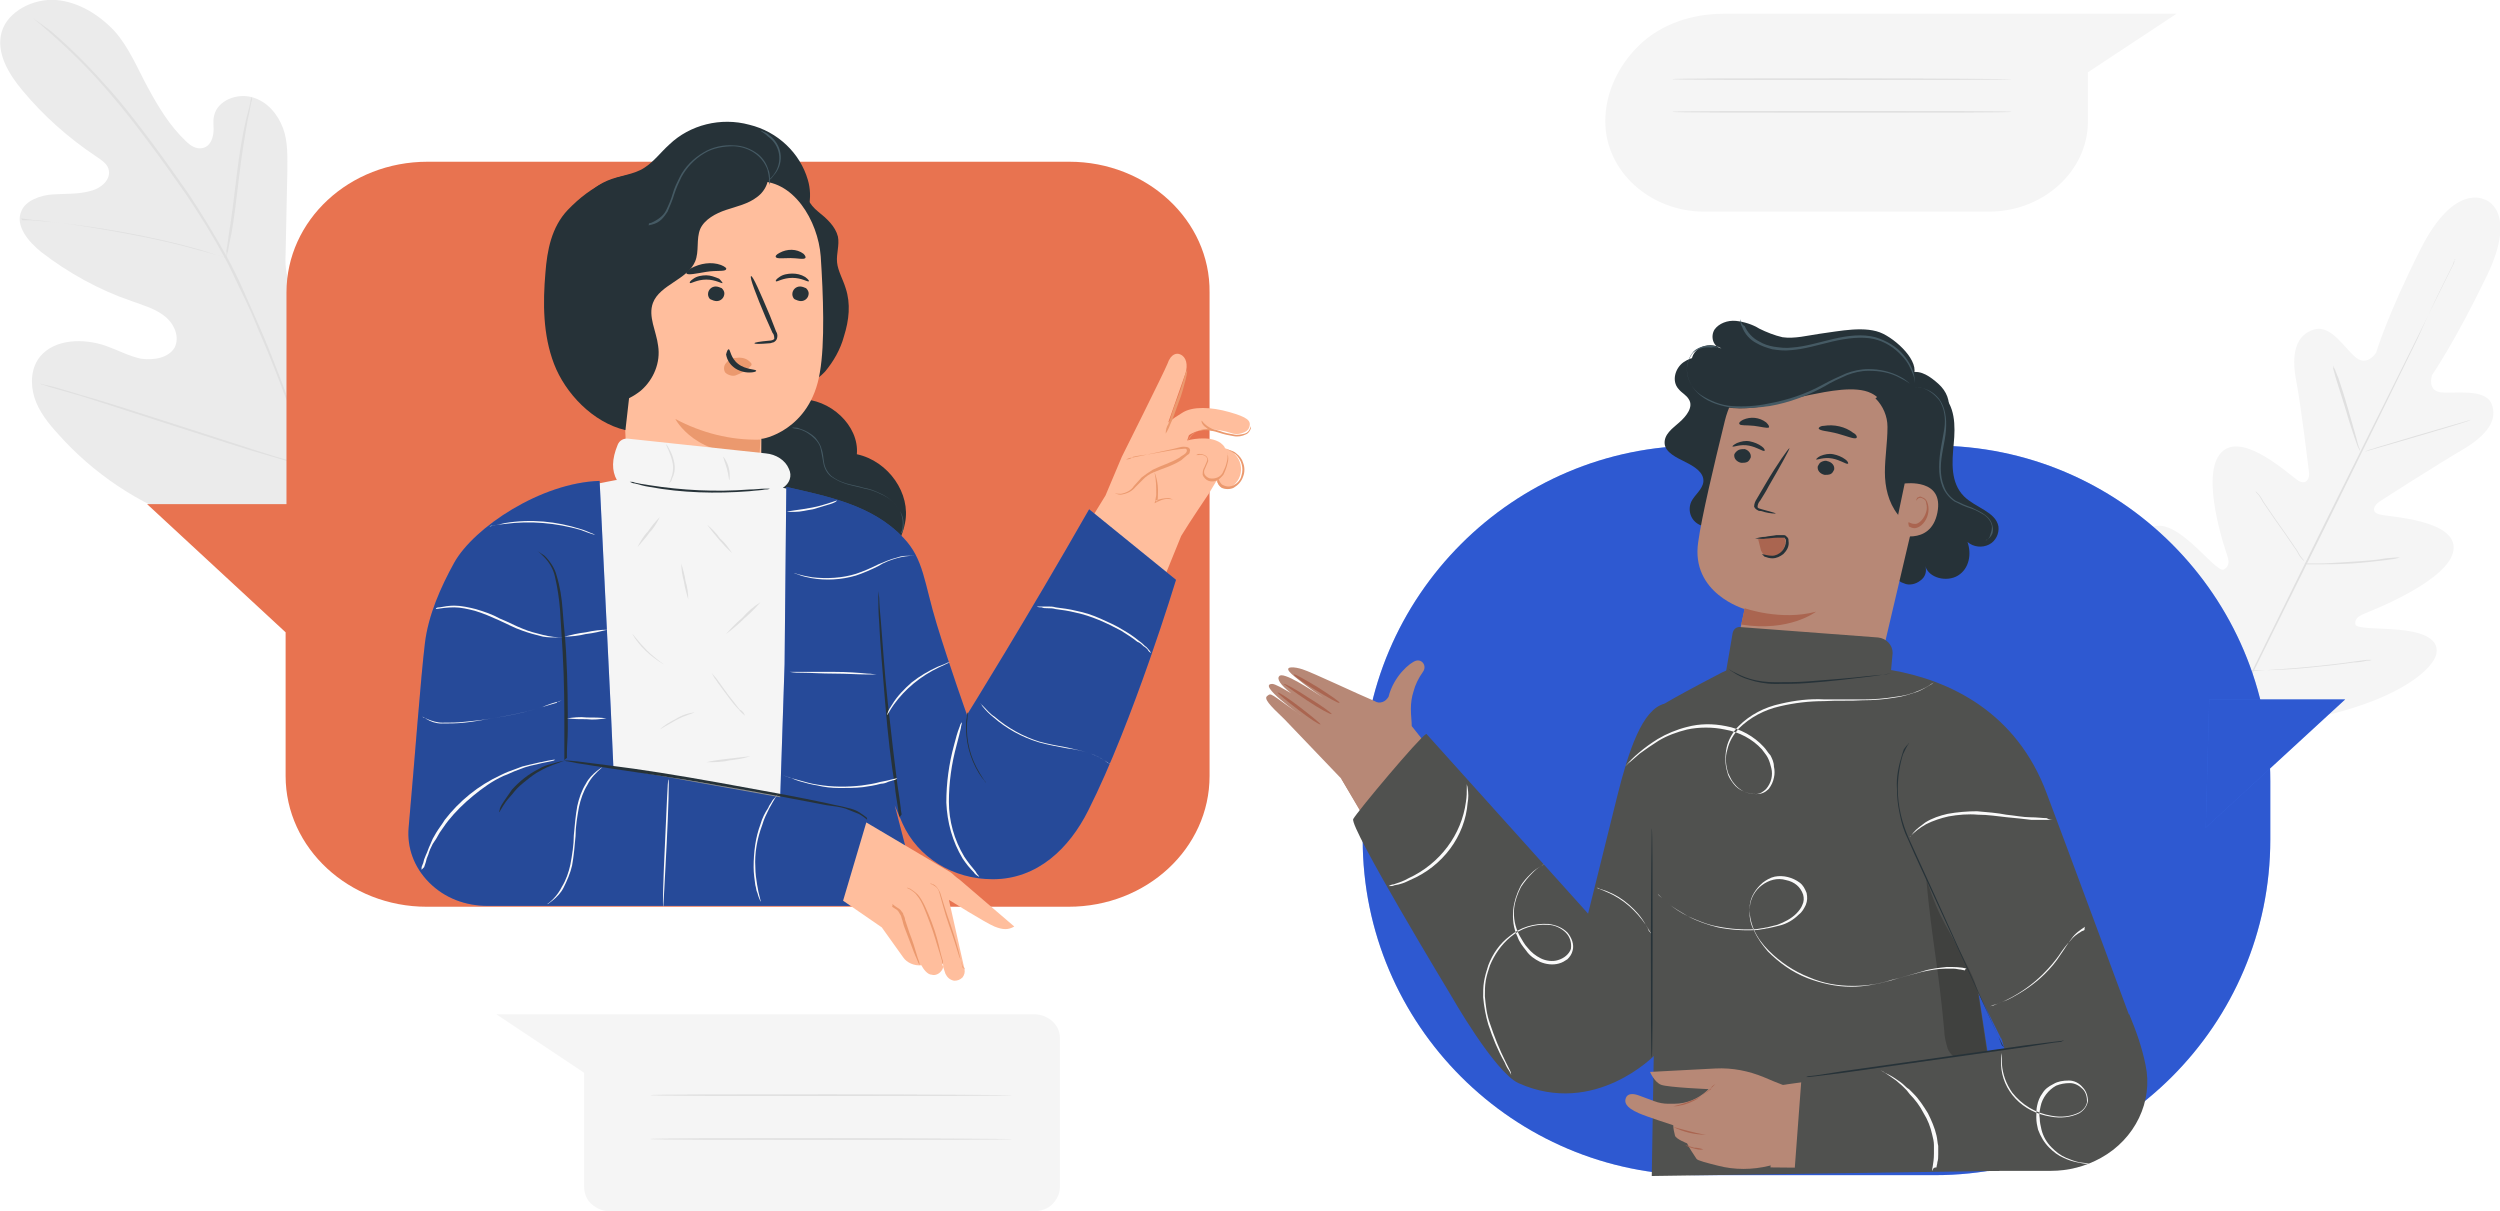
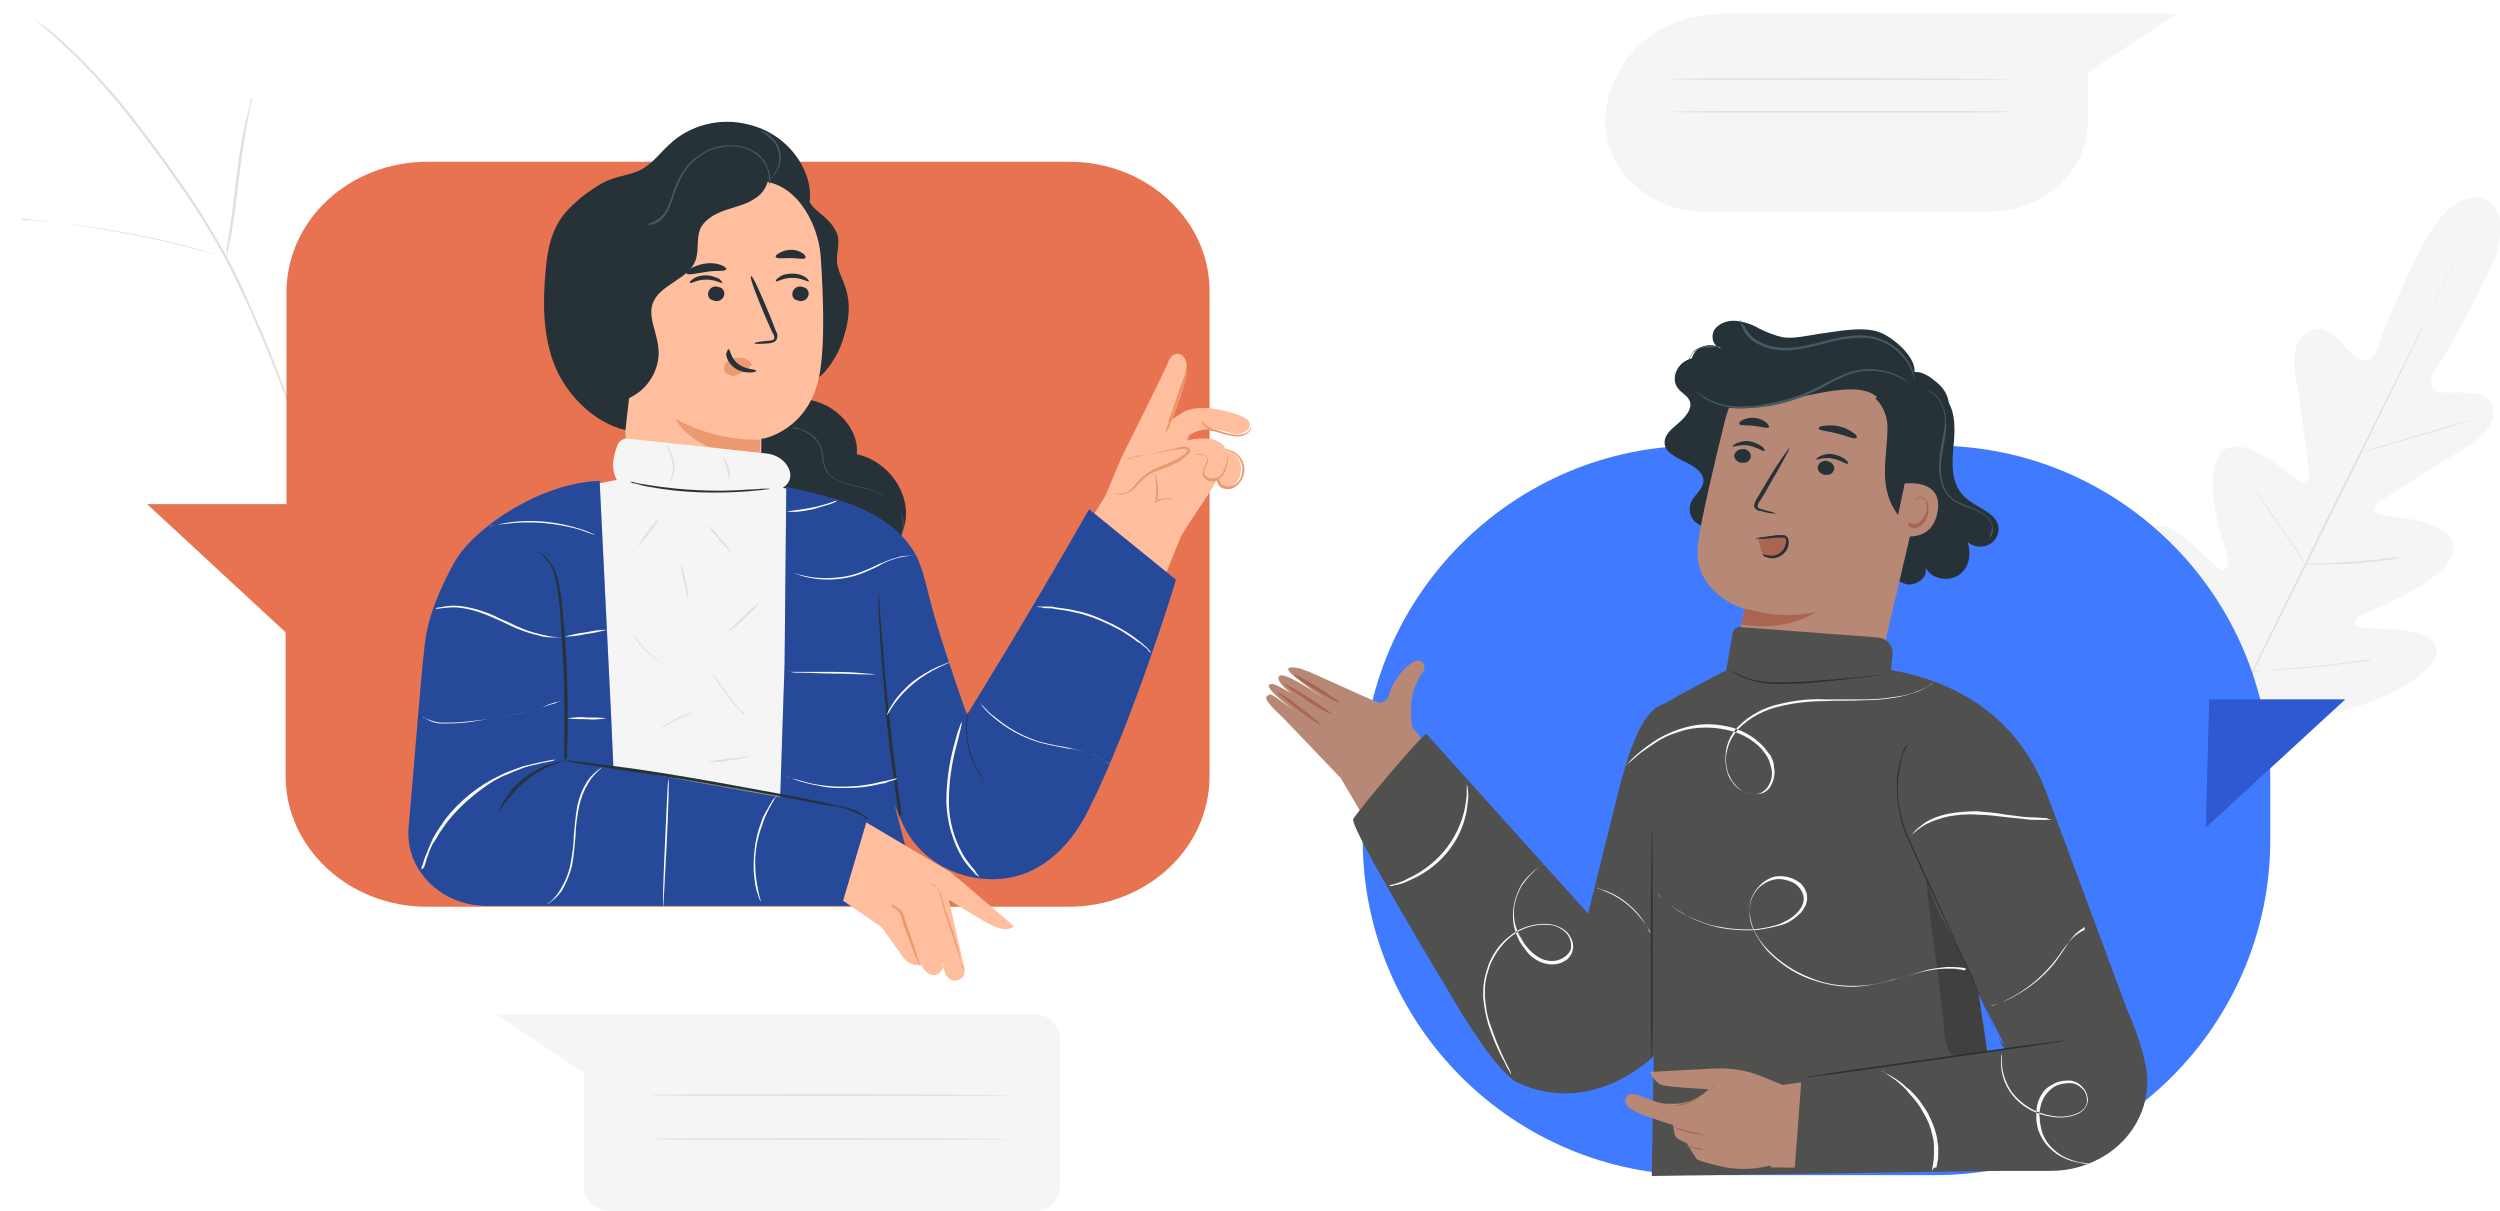
<svg xmlns="http://www.w3.org/2000/svg" version="1.1" id="Calque_1" x="0px" y="0px" viewBox="0 0 290.6 140.8" style="enable-background:new 0 0 290.6 140.8;" xml:space="preserve">
  <style type="text/css">
	.st0{fill-rule:evenodd;clip-rule:evenodd;fill:#F5F5F5;}
	.st1{fill-rule:evenodd;clip-rule:evenodd;fill:#E0E0E0;}
	.st2{fill-rule:evenodd;clip-rule:evenodd;fill:#EBEBEB;}
	.st3{fill-rule:evenodd;clip-rule:evenodd;fill:#407BFF;}
	.st4{opacity:0.4;}
	.st5{fill-rule:evenodd;clip-rule:evenodd;fill:#14268B;}
	.st6{fill-rule:evenodd;clip-rule:evenodd;fill:#B78876;}
	.st7{fill-rule:evenodd;clip-rule:evenodd;fill:#AA6550;}
	.st8{fill-rule:evenodd;clip-rule:evenodd;fill:#263238;}
	.st9{fill-rule:evenodd;clip-rule:evenodd;fill:#455A64;}
	.st10{fill-rule:evenodd;clip-rule:evenodd;fill:#FAFAFA;}
	.st11{fill-rule:evenodd;clip-rule:evenodd;fill:#50514F;}
	.st12{opacity:0.2;}
	.st13{fill-rule:evenodd;clip-rule:evenodd;}
	.st14{fill-rule:evenodd;clip-rule:evenodd;fill:#E87350;}
	.st15{fill-rule:evenodd;clip-rule:evenodd;fill:#FFBE9D;}
	.st16{fill-rule:evenodd;clip-rule:evenodd;fill:#EB996E;}
</style>
  <g>
    <g>
      <path class="st0" d="M288.8,23.2c0,0-3.5-2-7.4,5.7S276.2,41,276.2,41s-1,1.6-2.3,0.6s-2.9-3.9-4.9-3.3c-2.1,0.6-2.7,2.8-2.1,5.9    s1.4,10,1.5,10.7s-0.3,1.5-1.2,1s-6.5-5.9-9-3.3s0.4,11.1,0.7,12c0.3,0.9,0.1,1.3-0.4,1.6s-2.2-1.7-3.8-3.1    c-1.6-1.4-3.8-2.9-5.2-1.3s-1.5,8.1,5.5,18.3l3.6,4.6l6.1-0.5c13-1.8,18.1-6.2,18.5-8.2s-2.2-2.6-4.4-2.8s-4.9-0.1-5-0.6    c-0.1-0.5,0.1-0.9,1.1-1.3s9.9-3.9,10.3-7.4s-7.5-3.8-8.6-4.1s-0.6-1.1,0-1.5c0.6-0.4,6.7-4.3,9.6-6s4.2-3.5,3.4-5.4    c-0.8-1.8-4.3-1.1-5.9-1.3s-1-2-1-2s2.7-3.9,6.4-11.6S288.7,23.1,288.8,23.2" />
      <path class="st1" d="M285.4,30.1c0,0,0,0.1-0.1,0.2c-0.1,0.1-0.1,0.3-0.2,0.5l-0.9,1.8c-0.8,1.6-1.9,3.9-3.2,6.8    c-2.8,5.7-6.6,13.5-10.9,22.2s-8.2,16.5-11,22.2l-3.3,6.7l-0.9,1.8c-0.1,0.2-0.2,0.4-0.2,0.5c0,0.1-0.1,0.1-0.1,0.2    c0-0.1,0-0.1,0.1-0.2c0.1-0.1,0.1-0.3,0.2-0.5c0.2-0.4,0.5-1,0.9-1.8c0.8-1.6,1.9-3.9,3.2-6.8c2.8-5.7,6.6-13.5,10.9-22.2    s8.2-16.5,11-22.1c1.4-2.8,2.5-5.1,3.3-6.7l0.9-1.8c0.1-0.2,0.2-0.4,0.2-0.5C285.3,30.1,285.4,30.1,285.4,30.1L285.4,30.1z" />
-       <path class="st1" d="M271.2,42.5c0.1,0.1,0.1,0.3,0.2,0.4c0.1,0.2,0.2,0.6,0.4,1c0.3,0.9,0.7,2.1,1.1,3.5l1,3.5    c0.1,0.4,0.2,0.8,0.3,1.1c0.1,0.1,0.1,0.3,0.1,0.4c-0.1-0.1-0.1-0.3-0.2-0.4c-0.1-0.2-0.2-0.6-0.4-1.1c-0.3-0.9-0.7-2.1-1.1-3.5    l-1.1-3.5l-0.3-1.1C271.3,42.7,271.2,42.6,271.2,42.5z" />
      <path class="st1" d="M274.9,52.5c0-0.1,2.7-0.9,6.1-1.9s6.2-1.8,6.2-1.8c0,0.1-2.7,0.9-6.1,1.9S274.9,52.5,274.9,52.5z" />
      <path class="st1" d="M267.6,65.5c0.1,0,0.3,0,0.5,0l1.2,0c1,0,2.5-0.1,4-0.2c1.6-0.1,3-0.2,4-0.4l1.2-0.1c0.1,0,0.3,0,0.5,0    c-0.1,0-0.3,0.1-0.4,0.1c-0.3,0.1-0.7,0.1-1.2,0.2c-1,0.1-2.4,0.3-4,0.4c-1.6,0.1-3,0.1-4,0.1c-0.5,0-0.9,0-1.2,0    C268,65.5,267.8,65.5,267.6,65.5L267.6,65.5z" />
      <path class="st1" d="M262.2,57.1c0.1,0.1,0.2,0.2,0.3,0.3c0.2,0.2,0.4,0.5,0.6,0.9c0.5,0.7,1.2,1.8,2,2.9s1.5,2.2,2,2.9    c0.2,0.4,0.4,0.7,0.6,0.9c0.1,0.1,0.1,0.2,0.2,0.3c-0.1-0.1-0.2-0.2-0.3-0.3c-0.2-0.2-0.4-0.5-0.6-0.9c-0.5-0.7-1.2-1.8-2-2.9    c-0.8-1.1-1.5-2.2-2-2.9c-0.2-0.4-0.4-0.7-0.6-0.9C262.3,57.3,262.2,57.2,262.2,57.1z" />
      <path class="st1" d="M254.2,67.8c0.1,0.1,0.2,0.2,0.3,0.4l0.8,1.1c0.7,0.9,1.6,2.3,2.6,3.7c1,1.5,1.9,2.8,2.5,3.7l0.8,1.2    c0.1,0.1,0.2,0.3,0.3,0.4c-0.1-0.1-0.2-0.2-0.3-0.4l-0.8-1.1c-0.7-0.9-1.6-2.3-2.6-3.7s-1.9-2.8-2.5-3.7c-0.3-0.5-0.6-0.8-0.7-1.2    C254.3,68.1,254.2,68,254.2,67.8L254.2,67.8z" />
      <path class="st1" d="M261.3,78.1c0.2,0,0.4-0.1,0.6-0.1l1.5-0.1c1.3-0.1,3.1-0.2,5.1-0.4c2-0.2,3.8-0.4,5.1-0.6l1.5-0.2    c0.2,0,0.4,0,0.6,0c-0.2,0.1-0.4,0.1-0.6,0.1c-0.4,0.1-0.9,0.2-1.5,0.2c-1.3,0.2-3.1,0.4-5.1,0.6s-3.8,0.3-5.1,0.3    c-0.7,0-1.2,0-1.6,0C261.7,78.1,261.5,78.1,261.3,78.1L261.3,78.1z" />
-       <path class="st2" d="M39.5,61.3c9.8-6,12.1-17.4,11.9-27.7c0-1.7,0.2-3.5-0.7-5s-2.9-2.6-4.6-1.9c-1.4,0.6-2,2.1-2.8,3.3    c-1.1,1.6-2.6,2.9-4.5,3.8c-1.2,0.6-2.7,0.9-3.9,0.3c-1.6-0.8-1.8-2.9-1.7-4.6l0.2-9.5c0-1.7,0.1-3.5-0.5-5.1s-1.8-3.1-3.6-3.6    c-1.8-0.5-4,0.4-4.4,2.1c-0.2,0.7,0,1.4-0.1,2.1c-0.1,0.7-0.4,1.5-1.2,1.7s-1.5-0.3-2-0.8c-1.9-1.8-3.2-4-4.4-6.2S15,5.5,13.3,3.6    C11.5,1.7,9.1,0.2,6.5,0S0.9,1.3,0.2,3.7S1,8.6,2.6,10.5c2.4,2.9,5.3,5.5,8.6,7.7c0.6,0.4,1.2,0.8,1.4,1.4    c0.4,1.2-0.8,2.3-2.1,2.6c-1.4,0.4-2.9,0.3-4.4,0.4c-1.4,0.1-3.1,0.7-3.6,1.9c-0.8,1.7,0.8,3.6,2.3,4.8c3.1,2.4,6.7,4.4,10.5,5.7    c1.4,0.5,2.8,0.9,3.9,1.8s1.7,2.4,1.1,3.6c-0.7,1.2-2.4,1.5-3.9,1.3c-1.4-0.3-2.7-1-4.1-1.5c-2.6-0.9-5.9-0.8-7.6,1.2    c-1.1,1.3-1.2,3.2-0.7,4.8c0.5,1.6,1.6,3,2.8,4.3c4,4.5,9.3,8.1,15.2,10.1C28,62.6,33.5,63.2,39.5,61.3" />
      <path class="st1" d="M38.7,61.5c-1.6-5.2-5.9-17.5-8.4-23.2L28.4,34c-0.6-1.4-1.3-2.8-2-4.1c-1.4-2.5-2.9-5-4.5-7.4    c-1.6-2.3-3.1-4.4-4.6-6.4s-2.9-3.8-4.3-5.4c-2.2-2.5-4.5-4.9-7.1-7.1C5,2.9,4.2,2.4,3.7,2L3.1,1.5C3,1.4,2.9,1.4,2.9,1.4    S3,1.4,3.1,1.5L3.7,2c0.5,0.4,1.2,1,2.1,1.8c2.5,2.2,4.9,4.6,7,7.1c1.4,1.6,2.8,3.4,4.3,5.4s3,4.1,4.6,6.4    c1.6,2.4,3.1,4.8,4.5,7.4c0.7,1.3,1.3,2.7,2,4.1s1.3,2.8,1.9,4.3c2.6,5.8,6.9,18,8.4,23.2" />
      <path class="st1" d="M26.3,29.9c0.1-0.2,0.1-0.5,0.2-0.7c0.1-0.5,0.2-1.2,0.4-2c0.3-1.7,0.6-4.1,0.9-6.7s0.7-4.9,1-6.6    c0.2-0.8,0.3-1.5,0.4-2c0.1-0.2,0.1-0.5,0.1-0.7c-0.1,0.2-0.2,0.5-0.2,0.7c-0.1,0.5-0.3,1.2-0.5,2c-0.4,1.7-0.8,4-1.1,6.6    s-0.6,4.9-0.9,6.7c-0.1,0.8-0.2,1.5-0.3,2C26.4,29.4,26.3,29.6,26.3,29.9z" />
      <path class="st1" d="M2.4,25.4c0.1,0,0.2,0,0.2,0l0.7,0.1c0.6,0.1,1.5,0.1,2.6,0.3c2.2,0.2,5.2,0.7,8.5,1.3s6.3,1.3,8.4,1.9    c1.1,0.3,1.9,0.5,2.5,0.7l0.7,0.2c0.1,0,0.2,0,0.2,0.1c-0.1,0-0.1-0.1-0.2-0.1c-0.2-0.1-0.4-0.1-0.7-0.2c-0.6-0.2-1.4-0.5-2.5-0.8    c-2.1-0.6-5.1-1.3-8.4-1.9s-6.3-1-8.6-1.2c-1.1-0.1-2-0.2-2.6-0.2H2.6C2.5,25.4,2.4,25.4,2.4,25.4z" />
      <path class="st1" d="M36.4,54.4c0.1-0.1,0.1-0.2,0.2-0.3l0.4-0.8c0.4-0.7,0.8-1.7,1.5-2.9c1.2-2.5,2.7-6,4.4-9.9s3.1-7.4,4.3-9.9    l1.4-3c0.2-0.3,0.3-0.6,0.4-0.8c0-0.1,0.1-0.2,0.1-0.3c-0.1,0.1-0.1,0.2-0.2,0.3l-0.4,0.8c-0.4,0.7-0.9,1.7-1.5,2.9    c-1.2,2.5-2.7,6-4.4,9.9s-3.2,7.4-4.3,9.9l-1.4,3l-0.4,0.8C36.5,54.2,36.4,54.3,36.4,54.4z" />
-       <path class="st1" d="M4.6,44.6c0.1,0,0.2,0.1,0.3,0.1L5.8,45L9.3,46c2.9,0.9,6.8,2.2,11.2,3.6s8.3,2.7,11.2,3.5    c1.4,0.4,2.6,0.8,3.4,1l0.9,0.2c0.1,0,0.2,0.1,0.3,0.1c-0.1,0-0.2-0.1-0.3-0.1L35.2,54l-3.4-1c-2.9-0.9-6.8-2.2-11.2-3.6    s-8.3-2.7-11.2-3.5c-1.4-0.4-2.6-0.8-3.4-1l-0.9-0.2C4.8,44.6,4.7,44.6,4.6,44.6z" />
      <path class="st0" d="M200.3,1.6H253l-10.3,6.8v5.7c0,5.8-5.2,10.5-11.5,10.5h-33.1c-6.3,0-11.5-4.7-11.5-10.5c0-3.3,1.5-6.5,4-8.9    S196.7,1.6,200.3,1.6z" />
      <path class="st1" d="M233.8,9.2c0,0.1-8.8,0.1-19.7,0.1s-19.7,0-19.7-0.1s8.8-0.1,19.7-0.1S233.8,9.2,233.8,9.2z" />
      <path class="st1" d="M233.8,13c0,0.1-8.8,0.1-19.7,0.1s-19.7,0-19.7-0.1s8.8-0.1,19.7-0.1S233.8,12.9,233.8,13z" />
      <path class="st0" d="M120.2,117.9H57.7l10.2,6.8V138c0,0.7,0.3,1.5,0.9,2s1.3,0.8,2.1,0.8h49.3c0.8,0,1.6-0.3,2.1-0.8    s0.9-1.2,0.9-2v-17.4C123.2,119.1,121.8,117.9,120.2,117.9z" />
      <path class="st1" d="M117.6,127.3c0,0.1-9.4,0.1-21,0.1s-21,0-21-0.1s9.4-0.1,21-0.1S117.6,127.3,117.6,127.3z" />
      <path class="st1" d="M117.6,132.4c0,0.1-9.4,0.1-21,0.1s-21,0-21-0.1s9.4-0.1,21-0.1S117.6,132.4,117.6,132.4z" />
    </g>
    <g>
      <path class="st3" d="M197.4,51.8h27.5c21.5,0,39,17.5,39,39v6.8c0,21.5-17.5,39-39,39h-27.5c-21.5,0-39-17.5-39-39v-6.8    C158.4,69.3,175.9,51.8,197.4,51.8z" />
      <g class="st4">
-         <path class="st5" d="M197.4,51.8h27.5c21.5,0,39,17.5,39,39v6.8c0,21.5-17.5,39-39,39h-27.5c-21.5,0-39-17.5-39-39v-6.8     C158.4,69.3,175.9,51.8,197.4,51.8z" />
-       </g>
+         </g>
      <path class="st3" d="M256.8,81.3h15.8l-16.2,14.9L256.8,81.3L256.8,81.3z" />
      <g class="st4">
        <path class="st5" d="M256.8,81.3h15.8l-16.2,14.9L256.8,81.3L256.8,81.3z" />
      </g>
      <path class="st6" d="M155.9,90.5l-6.6-6.9c-1.8-1.7-2.4-2.4-2-2.7c0.5-0.4,0.3-0.3,4,2.3c0,0-5.3-3.7-3.4-3.7    c0.3,0,1.2,0.5,2.2,1.1c-1.3-1-1.7-1.7-1.4-2c0.4-0.6,3.6,1.5,5.1,2.5c-1.2-0.8-3.5-2.5-3.9-3c-0.6-0.7,0.6-0.6,1.5-0.3    c1,0.3,6.7,3,8.4,3.7c0.3,0.2,0.6,0.2,0.9,0.1s0.5-0.3,0.7-0.6c0.6-2.4,2.5-4,3.2-4.2c0.7-0.2,1.3,0.6,0.8,1.3    c-0.5,0.7-0.9,1.5-1.1,2.3c-0.2,0.6-0.3,1.3-0.3,2c0,0.8,0.1,1.4,0.1,2l6.1,7.7l-10.1,5.4L155.9,90.5L155.9,90.5z" />
      <path class="st7" d="M153.5,84.2c-0.1,0.1-1.3-0.7-2.6-1.7s-2.4-1.9-2.4-2c0.1-0.1,1.3,0.7,2.6,1.7S153.5,84.1,153.5,84.2z" />
      <path class="st7" d="M154.8,83c-0.1,0.1-1.4-0.6-2.9-1.6c-1.5-1-2.7-1.9-2.7-1.9c0.1-0.1,1.4,0.6,2.9,1.6    C153.6,82,154.8,82.9,154.8,83z" />
      <path class="st7" d="M155.7,81.7c-0.1,0.1-1.3-0.6-2.8-1.5c-1.5-0.9-2.6-1.7-2.5-1.8c0.1-0.1,1.3,0.6,2.8,1.5    C154.6,80.8,155.8,81.6,155.7,81.7z" />
      <path class="st6" d="M164.4,85.2l24.1,28.2l-5.5,11.9c0,0-6.6-1.4-8.6-3.9c-2-2.6-18.5-30.9-18.5-30.9L164.4,85.2L164.4,85.2z" />
      <path class="st8" d="M225.6,45.7c1.7,1.4,1.7,3.8,1.5,5.9c-0.2,2.1-0.4,4.5,1.2,6.1c1.3,1.3,3.7,1.8,4,3.5    c0.1,0.8-0.3,1.7-1.1,2.1c-0.8,0.4-1.8,0.3-2.5-0.3c0.5,1.4,0.2,3.1-1.1,3.9s-3.4,0.3-3.8-1.1c0.2,0.6,0,1.3-0.6,1.7    c-0.5,0.4-1.3,0.6-1.9,0.3c-0.7-0.2-1.1-0.8-1.2-1.4" />
      <path class="st8" d="M200.8,60c-0.5,1.1-1.8,1.6-3,1.1c-1.2-0.4-1.7-1.7-1.2-2.8c0.4-0.8,1.3-1.4,1.4-2.3c0.1-1.1-1.1-1.8-2.1-2.3    c-1-0.5-2.3-1.1-2.4-2.1c-0.1-1.1,0.9-1.8,1.7-2.5s1.7-1.8,1.1-2.7c-0.3-0.5-0.8-0.7-1.2-1.2c-0.8-0.9-0.4-2.4,0.6-3.1    c1-0.7,2.4-0.8,3.6-0.6s2.4,0.7,3.6,1c4.1,1.1,8.4,0.6,12.1-1.5" />
      <path class="st6" d="M208.2,84.9c4.5,0.8,8.9-1.8,9.9-5.9l5.9-25.1c0.7-2.9,0.2-6-1.6-8.6c-1.8-2.5-4.5-4.3-7.7-4.9l-0.6-0.1    c-6.3-0.9-12.2,2.9-13.6,8.6c-1.3,5.3-2.7,11.2-3.1,14.1c-0.9,6,5.4,7.8,5.4,7.8l-1.1,5c-0.5,2,0,4.1,1.2,5.8S206,84.4,208.2,84.9    C208.2,84.8,208.2,84.9,208.2,84.9z" />
      <path class="st8" d="M201.6,52.8c-0.1,0.5,0.3,0.9,0.8,1c0.2,0,0.5,0,0.7-0.1c0.2-0.1,0.3-0.3,0.4-0.5c0.1-0.5-0.3-0.9-0.7-1    c-0.2,0-0.5,0-0.7,0.1S201.7,52.6,201.6,52.8z" />
      <path class="st8" d="M201.4,51.9c0.1,0.1,0.9-0.3,1.9-0.1s1.6,0.7,1.8,0.6c0.1,0,0-0.3-0.3-0.5c-0.4-0.3-0.9-0.5-1.4-0.6    c-0.5-0.1-1,0-1.5,0.2C201.5,51.7,201.3,51.9,201.4,51.9z" />
      <path class="st8" d="M211.3,54.2c-0.1,0.5,0.3,0.9,0.8,1c0.2,0,0.5,0,0.7-0.1c0.2-0.1,0.3-0.3,0.4-0.5c0.1-0.5-0.3-0.9-0.8-1    c-0.2-0.1-0.5,0-0.7,0.1C211.5,53.8,211.4,54,211.3,54.2L211.3,54.2z" />
      <path class="st8" d="M211.1,53.4c0.1,0.1,0.9-0.3,1.9-0.1s1.6,0.7,1.8,0.6c0.1,0,0-0.3-0.3-0.5c-0.4-0.3-0.9-0.5-1.4-0.6    c-0.5-0.1-1,0-1.5,0.2C211.2,53.2,211.1,53.4,211.1,53.4z" />
      <path class="st8" d="M206.4,59.7c0-0.1-0.6-0.2-1.6-0.5c-0.3-0.1-0.5-0.1-0.5-0.3c0-0.2,0.1-0.5,0.3-0.7c0.3-0.5,0.7-1.1,1-1.7    c1.4-2.4,2.5-4.4,2.4-4.4s-1.4,1.8-2.8,4.2l-1,1.7c-0.2,0.3-0.3,0.6-0.3,0.9c0.1,0.2,0.2,0.3,0.4,0.4c0.1,0.1,0.3,0.1,0.4,0.1    C205.3,59.6,205.9,59.7,206.4,59.7z" />
      <path class="st8" d="M211.4,49.8c0.1,0.3,1.1,0.3,2.2,0.6c1.1,0.3,2,0.7,2.2,0.5c0.1-0.1,0-0.4-0.4-0.6c-0.9-0.7-2.2-1-3.4-0.8    C211.6,49.5,211.4,49.7,211.4,49.8L211.4,49.8z" />
      <path class="st8" d="M202.2,49.3c0.1,0.2,0.8,0.1,1.7,0.2c0.8,0.1,1.5,0.3,1.7,0.2c0.1-0.1,0-0.3-0.3-0.6    c-0.8-0.6-1.8-0.7-2.7-0.3C202.2,49,202.1,49.2,202.2,49.3z" />
      <path class="st8" d="M218,46.3L218,46.3c0.9,0.9,1.4,2.1,1.4,3.3v0.1c0,1.7-0.3,3.5-0.3,5.2s0.4,3.5,1.5,4.9c0.5,0.6,1.4,1,2,0.5    c0.2-0.2,0.3-0.5,0.4-0.7c1-4.1,2.8-7.5,3.5-11.8c0.2-1.2-0.2-2.3-1.2-3.2c-0.9-0.8-2-1.6-3.1-1.3s-2.9,2-3.8,2.7" />
      <path class="st6" d="M221.4,56.2c0.1,0,4.6-0.6,3.8,3.4s-5,2.5-5,2.4C220.2,61.9,221.4,56.2,221.4,56.2L221.4,56.2z" />
      <path class="st7" d="M221.9,60.7c0,0,0.1,0.1,0.2,0.1c0.2,0.1,0.4,0.1,0.6,0.1c0.5-0.1,1-0.7,1.2-1.4c0.1-0.3,0.1-0.7,0-1    c0-0.3-0.2-0.5-0.5-0.6c-0.2-0.1-0.4,0-0.5,0.1c-0.1,0.1-0.1,0.2-0.1,0.2c0,0-0.1-0.1,0-0.2c0-0.1,0.1-0.2,0.2-0.2    c0.1-0.1,0.3-0.1,0.4,0c0.4,0.1,0.6,0.4,0.7,0.8c0.1,0.4,0.1,0.8,0,1.2c-0.2,0.8-0.8,1.5-1.5,1.6c-0.3,0-0.5-0.1-0.7-0.2    C221.8,60.8,221.8,60.7,221.9,60.7L221.9,60.7z" />
      <path class="st8" d="M222.2,44c1.3-1.5-1.3-4.2-3.3-5.2s-5.1-0.3-7.4,0c-1.4,0.2-2.9,0.6-4.3,0.4c-0.9-0.2-1.9-0.6-2.7-1    c-0.8-0.5-1.8-0.8-2.7-0.9c-1-0.1-2,0.3-2.5,1c-0.5,0.8-0.2,2,0.8,2.2c-0.8-0.5-1.8-0.5-2.6,0s-1.1,1.5-0.7,2.3    c0.3,0.8,1.2,1.4,2.2,1.3c-0.6-0.5-1.6,0.1-1.7,0.8s0.6,1.4,1.3,1.7c1.7,1,3.9,1,5.9,0.7s3.9-1,5.9-1.4c2-0.4,5.3-1.1,7.1-0.2    c1.3,0.6,2,2.3,2.9,2.1c0.8-0.3,1.4-0.9,1.7-1.6C222.1,45.6,222.2,44.8,222.2,44" />
      <path class="st9" d="M230.8,62.8c0.1,0,0.2,0,0.2-0.1c0.2-0.1,0.4-0.3,0.5-0.5c0.2-0.3,0.2-0.7,0.1-1.1c-0.1-0.5-0.4-0.9-0.8-1.2    c-0.5-0.4-1-0.6-1.6-0.9c-0.6-0.2-1.3-0.5-1.9-0.8c-0.6-0.4-1.1-1-1.3-1.6c-0.3-0.7-0.4-1.4-0.4-2.2c0-1.5,0.5-3,0.6-4.4    c0.1-1.4-0.1-2.6-0.7-3.5c-0.5-0.7-1.2-1.2-2.1-1.4c-0.2-0.1-0.5-0.1-0.7-0.1c-0.1,0-0.2,0-0.2,0c0.3,0,0.6,0,0.9,0.1    c0.8,0.2,1.5,0.8,2,1.4c0.6,0.9,0.8,2.1,0.6,3.4s-0.6,2.8-0.6,4.4c0,0.8,0.1,1.5,0.4,2.3c0.3,0.7,0.8,1.3,1.4,1.7    c0.6,0.3,1.2,0.6,1.9,0.8c0.6,0.2,1.1,0.5,1.6,0.8c0.4,0.3,0.7,0.7,0.8,1.1c0.1,0.3,0,0.7-0.1,1C231.3,62.5,231.1,62.7,230.8,62.8    L230.8,62.8z" />
      <path class="st9" d="M199.9,40.5c-0.1,0-0.1-0.1-0.2-0.1c-0.1,0-0.2-0.1-0.2-0.1c-0.1,0-0.2-0.1-0.4-0.1c-0.8-0.1-1.6,0.1-2.2,0.6    c-0.6,0.7-0.9,1.5-0.8,2.4c0.1,1.1,0.7,2.1,1.6,2.8c1,0.8,2.3,1.2,3.7,1.4c1.5,0.1,2.9,0,4.3-0.2c2.3-0.4,4.4-1.2,6.4-2.3    c0.8-0.5,1.7-0.9,2.6-1.3c0.8-0.3,1.6-0.5,2.5-0.5c1.3,0,2.5,0.2,3.6,0.8c0.4,0.2,0.8,0.4,1.2,0.7c-0.3-0.3-0.7-0.6-1.1-0.8    c-1.1-0.6-2.4-0.9-3.7-0.9c-0.9,0-1.8,0.2-2.6,0.5c-0.9,0.4-1.8,0.8-2.7,1.3c-2,1.1-4.1,1.8-6.3,2.2c-1.4,0.3-2.8,0.4-4.3,0.3    c-1.3-0.1-2.5-0.6-3.6-1.3c-0.9-0.6-1.5-1.6-1.6-2.6c-0.1-0.8,0.2-1.7,0.7-2.3c0.6-0.5,1.3-0.7,2.1-0.6    C199.3,40.3,199.6,40.4,199.9,40.5L199.9,40.5z" />
      <path class="st9" d="M202.3,37.1c0,0.3,0,0.6,0.2,0.9c0.3,0.8,0.9,1.5,1.7,1.9c0.5,0.3,1.1,0.5,1.8,0.7c0.7,0.1,1.4,0.2,2.2,0.1    c1.5-0.1,3.1-0.6,4.8-1c1.7-0.4,3.4-0.6,4.8-0.3c1.3,0.3,2.4,1,3.3,2c0.6,0.6,1,1.4,1.3,2.2c0.2,0.6,0.2,0.9,0.2,0.9    c0-0.1,0-0.2,0-0.2c0-0.2-0.1-0.5-0.1-0.7c-0.2-0.8-0.6-1.6-1.2-2.3c-0.8-1-2-1.7-3.3-2.1c-1.5-0.4-3.2-0.2-4.9,0.2    c-1.7,0.4-3.3,0.9-4.8,1c-0.7,0.1-1.4,0-2.1-0.1c-0.6-0.1-1.2-0.3-1.7-0.6c-0.8-0.4-1.4-1.1-1.7-1.8    C202.4,37.7,202.4,37.4,202.3,37.1z" />
      <path class="st7" d="M204.4,62.8c0.1,0.4,0.2,0.8,0.3,1.2c0.2,0.4,0.5,0.7,0.9,0.8c0.5,0.1,0.9,0,1.3-0.4c0.3-0.3,0.5-0.7,0.6-1.1    c0.1-0.4,0-0.9-0.4-1c-0.2,0-0.3,0-0.5,0l-2.3,0.4" />
      <path class="st8" d="M204.8,64.4c0.4,0.1,0.8,0.2,1.2,0.2c0.4,0,0.8-0.2,1.1-0.5c0.3-0.3,0.5-0.8,0.5-1.2c0-0.1,0-0.2-0.1-0.3    c-0.1-0.1,0-0.1-0.1-0.1c-0.1,0-0.2,0-0.4,0l-0.4,0c-0.5,0-1,0.1-1.3,0.1c-0.4,0.1-0.8,0-1.3,0c0.4-0.1,0.8-0.2,1.2-0.2    c0.4-0.1,0.8-0.1,1.3-0.2l0.4,0c0.1,0,0.3,0,0.4,0c0.1,0,0.2,0,0.3,0.1c0.1,0.1,0.1,0.1,0.2,0.2c0.1,0.1,0.1,0.3,0.1,0.4    c0.1,0.6-0.2,1.1-0.6,1.5c-0.4,0.3-0.8,0.5-1.3,0.5c-0.3,0-0.6-0.1-0.9-0.2C204.9,64.5,204.8,64.4,204.8,64.4L204.8,64.4z" />
      <path class="st7" d="M202.8,70.7c0,0,4.2,1.5,8.3,0.4c0,0-3.1,2.4-8.7,1.5L202.8,70.7z" />
      <path class="st10" d="M209.2,126c-0.2-0.1-0.4-0.3-0.6-0.4c-0.2-0.1-0.4-0.3-0.7-0.5c-0.3-0.2-0.6-0.4-0.9-0.6s-0.7-0.4-1.2-0.7    s-0.9-0.5-1.4-0.7c-2.1-1-4.5-1.6-6.8-1.9c-0.5-0.1-1.1-0.1-1.6-0.1s-0.9,0-1.4,0c-0.4,0-0.8,0-1.1,0c-0.3,0-0.6,0-0.8,0.1    c-0.2,0-0.5,0-0.7,0c0.2-0.1,0.5-0.1,0.7-0.1c0.3,0,0.6-0.1,0.8-0.1c0.3,0,0.7-0.1,1.1-0.1s0.9,0,1.4,0c0.5,0,1,0.1,1.6,0.1    c1.2,0.1,2.4,0.4,3.5,0.7c1.1,0.3,2.3,0.7,3.3,1.2c0.5,0.2,1,0.5,1.4,0.7c0.4,0.2,0.8,0.5,1.2,0.7s0.6,0.4,0.9,0.6    s0.5,0.4,0.7,0.5C208.9,125.7,209,125.8,209.2,126L209.2,126z" />
      <path class="st11" d="M184.6,106.2l3.4-13.7c1.3-5.2,2.9-10.1,5.5-10.7v1.6l-1.1,39.2c0,0-7,7.3-15.9,3.3    c-2.8-1.3-7.9-10.3-7.9-10.3s-11.8-19.5-11.3-20.4c0.5-0.9,7.7-9.5,8.5-9.9C165.8,85.3,184.6,106.2,184.6,106.2z" />
      <path class="st11" d="M219.9,77.9c6.8,1.2,14.5,4.9,18,14.3c1.3,3.4,10.7,28.8,10.7,28.8l-16-0.3l-2.6-5.2l1.3,8.5l1.1,12.1    l-40.4,0.6l0.3-18.2l0.4-36.2c0,0,0.5-0.5,7.4-4.1C204.4,75.9,219.9,77.9,219.9,77.9L219.9,77.9z" />
      <g class="st12">
        <path class="st13" d="M223.9,102.1c0.7,7.6,1.4,10,2.1,17.7c0,0.7,0.2,1.4,0.4,2.1c0.3,0.7,0.9,1.2,1.7,1.4c1.2,0.2,2.7,1,3-0.1     l-1.1-7.4c-0.2-1.1-0.6-2.1-1.1-3.1C226.5,107.7,225.6,107.4,223.9,102.1" />
      </g>
      <path class="st11" d="M200,82l0.1-0.8l1.3-7.6c0.1-0.5,0.5-0.8,1-0.7l15.9,1.2c1,0.1,1.7,0.9,1.7,1.8l-0.4,4.4l-5,6l-7.2,1" />
      <path class="st8" d="M192,96.3c0.1,0,0.1,6,0.1,13.3c0,7.4,0,13.3-0.1,13.3c-0.1,0-0.1-6-0.1-13.3C191.9,102.3,192,96.3,192,96.3z    " />
      <path class="st8" d="M233,121.8C233,121.8,233,121.8,233,121.8c-0.1-0.1-0.1-0.2-0.2-0.3l-0.5-1l-1.7-3.7l-5.7-12.4    c-1.1-2.4-2.2-4.7-3.1-6.8c-0.5-1-0.8-2-1-3.1c-0.2-0.9-0.3-1.9-0.3-2.8c-0.1-1.4,0.2-2.7,0.6-4l0.1-0.3l0.1-0.3    c0.1-0.1,0.2-0.3,0.3-0.4l0.2-0.2c0,0,0-0.1,0.1-0.1c-0.3,0.4-0.5,0.9-0.7,1.3c-0.4,1.3-0.6,2.7-0.6,4c0,2,0.5,4,1.3,5.8l3.1,6.8    l5.6,12.4l1.7,3.8l0.4,1L233,121.8C232.9,121.8,232.9,121.8,233,121.8L233,121.8z" />
      <path class="st10" d="M224.9,79.2c-0.1,0.1-0.3,0.3-0.5,0.4c-0.5,0.3-1,0.6-1.5,0.8c-0.9,0.3-1.8,0.6-2.7,0.7    c-1.2,0.2-2.4,0.3-3.7,0.3c-1.4,0.1-2.9,0-4.5,0.1c-1.7,0-3.4,0.2-5.1,0.6c-1.8,0.4-3.5,1.3-4.8,2.6c-0.6,0.7-1.1,1.5-1.3,2.4    c-0.3,0.9-0.2,1.9,0.1,2.8c0.2,0.4,0.4,0.9,0.7,1.2c0.3,0.4,0.7,0.7,1.1,0.9c0.4,0.2,0.9,0.3,1.4,0.3c0.5,0,0.9-0.3,1.2-0.6    c0.6-0.7,0.8-1.6,0.6-2.4c-0.1-0.4-0.2-0.8-0.4-1.2c-0.2-0.4-0.5-0.7-0.7-1c-1.1-1.2-2.6-2-4.3-2.3c-1.4-0.3-3-0.3-4.4,0    c-1.2,0.3-2.3,0.7-3.3,1.3c-0.8,0.5-1.5,1-2.2,1.5c-0.6,0.5-1,0.9-1.3,1.1l-0.3,0.3c0,0-0.1,0.1-0.1,0.1c0.5-0.6,1-1.1,1.6-1.6    c0.7-0.6,1.4-1.1,2.2-1.6c1-0.6,2.2-1.1,3.4-1.4c1.5-0.4,3-0.4,4.5-0.1c1.7,0.3,3.3,1.2,4.4,2.4c0.3,0.3,0.5,0.7,0.8,1    c0.2,0.4,0.4,0.8,0.4,1.3c0.1,0.4,0.1,0.9,0,1.3c-0.1,0.5-0.3,0.9-0.6,1.3c-0.4,0.4-0.8,0.6-1.4,0.6c-0.5,0-1.1-0.1-1.5-0.3    c-0.5-0.2-0.9-0.5-1.2-0.9c-0.3-0.4-0.6-0.8-0.7-1.3c-0.3-0.9-0.3-1.9-0.1-2.9c0.2-0.9,0.7-1.8,1.4-2.5c1.3-1.3,3-2.2,4.9-2.6    c1.7-0.4,3.4-0.6,5.1-0.5c1.6,0,3.1,0,4.5,0c1.2,0,2.5-0.1,3.7-0.3c0.9-0.1,1.8-0.3,2.7-0.7c0.5-0.2,1.1-0.5,1.5-0.8    c0.2-0.1,0.3-0.2,0.4-0.3C224.8,79.3,224.8,79.3,224.9,79.2z" />
      <path class="st10" d="M238.7,95.3c-0.1,0-0.1,0-0.2,0c-0.1,0-0.3,0-0.5,0c-0.6,0-1.3,0-1.9,0c-0.8-0.1-1.7-0.2-2.8-0.3    c-1-0.1-2.2-0.3-3.4-0.3c-1.1-0.1-2.3,0-3.4,0.2c-0.9,0.2-1.8,0.5-2.6,0.9c-0.7,0.4-1.4,0.9-1.9,1.5c0-0.1,0.1-0.1,0.1-0.1    c0.1-0.1,0.2-0.3,0.3-0.4c0.4-0.5,0.9-0.8,1.4-1.2c0.8-0.5,1.7-0.8,2.6-1c1.1-0.2,2.3-0.3,3.4-0.3c1.2,0.1,2.4,0.2,3.4,0.4    c1,0.1,2,0.3,2.8,0.3s1.4,0.1,1.9,0.1C238.2,95.3,238.5,95.3,238.7,95.3L238.7,95.3z" />
      <path class="st10" d="M228.7,112.6c-0.8-0.2-1.6-0.2-2.4-0.2c-0.9,0.1-1.9,0.2-2.8,0.5c-1.1,0.3-2.3,0.7-3.6,1    c-1.5,0.5-3,0.7-4.5,0.7c-1.8,0-3.5-0.3-5.1-1c-1.8-0.7-3.4-1.8-4.7-3.1c-0.7-0.7-1.3-1.5-1.7-2.4c-0.4-0.9-0.6-1.9-0.5-2.9    c0.1-1,0.7-1.9,1.5-2.6c0.4-0.3,0.9-0.6,1.4-0.7c1-0.2,2.1,0.1,2.9,0.7c0.4,0.3,0.6,0.7,0.8,1.2c0.1,0.5,0.1,0.9-0.1,1.4    c-0.2,0.4-0.4,0.8-0.8,1.1c-0.6,0.6-1.4,1.1-2.3,1.3c-0.4,0.1-0.8,0.2-1.3,0.3c-0.2,0-0.4,0.1-0.6,0.1l-0.6,0.1    c-1.5,0.1-3.1,0-4.6-0.3c-1.2-0.3-2.4-0.7-3.5-1.3c-0.8-0.4-1.6-0.9-2.3-1.5l-0.4-0.3l-0.3-0.3c-0.2-0.2-0.4-0.3-0.5-0.5l-0.3-0.3    c0,0-0.1-0.1-0.1-0.1c0,0,0.1,0.1,0.1,0.1l0.3,0.3c0.2,0.2,0.3,0.3,0.5,0.5l0.3,0.3l0.4,0.3c0.7,0.6,1.5,1,2.3,1.5    c1.1,0.5,2.3,1,3.5,1.2c1.5,0.3,3,0.4,4.5,0.3l0.6-0.1c0.2,0,0.4-0.1,0.6-0.1c0.4-0.1,0.8-0.2,1.2-0.3c0.8-0.3,1.6-0.7,2.2-1.3    c0.3-0.3,0.6-0.7,0.7-1c0.2-0.4,0.2-0.8,0.1-1.2c-0.3-0.9-1-1.5-2-1.7c-1-0.3-2,0-2.8,0.6c-0.8,0.6-1.3,1.5-1.4,2.5    c-0.1,1,0,1.9,0.5,2.8c0.4,0.9,1,1.7,1.6,2.4c1.3,1.3,2.8,2.4,4.6,3.1c1.6,0.6,3.3,1,5.1,1c1.5,0,3-0.3,4.5-0.7    c1.3-0.4,2.5-0.7,3.6-1c0.9-0.2,1.9-0.4,2.8-0.4c0.3,0,0.7,0,1,0c0.3,0,0.6,0.1,0.8,0.1l0.5,0.1    C228.5,112.5,228.6,112.6,228.7,112.6L228.7,112.6z" />
      <path class="st10" d="M191.9,108.5c0,0-0.2-0.4-0.6-1c-1.1-1.6-2.6-3-4.5-3.8c-0.7-0.3-1.2-0.5-1.2-0.5c0.1,0,0.2,0,0.3,0.1    c0.3,0.1,0.6,0.2,0.9,0.3c1,0.4,1.8,0.9,2.6,1.6c0.8,0.7,1.4,1.4,1.9,2.3c0.2,0.3,0.3,0.5,0.4,0.8    C191.9,108.3,191.9,108.4,191.9,108.5L191.9,108.5z" />
      <path class="st10" d="M175.7,125C175.7,125,175.6,125,175.7,125c-0.1-0.2-0.2-0.3-0.2-0.4c-0.2-0.3-0.4-0.6-0.6-1.1    c-0.8-1.4-1.4-2.9-1.9-4.4c-0.3-1-0.5-2.1-0.6-3.2c0-0.6,0-1.2,0.1-1.8c0.1-0.6,0.3-1.3,0.5-1.9c0.5-1.3,1.3-2.5,2.5-3.4    c1.2-1,2.8-1.5,4.5-1.4c0.8,0.1,1.6,0.4,2.2,1c0.5,0.6,0.8,1.4,0.6,2.1c-0.1,0.4-0.3,0.7-0.6,1c-0.3,0.2-0.6,0.4-1,0.5    c-0.7,0.2-1.5,0.1-2.2-0.2c-0.6-0.3-1.2-0.7-1.6-1.3c-0.4-0.5-0.8-1-1-1.6c-0.5-1-0.6-2.1-0.5-3.2c0.1-0.9,0.4-1.8,0.8-2.6    c0.3-0.6,0.8-1.1,1.3-1.6c0.3-0.3,0.7-0.6,1.1-0.8c0.1-0.1,0.2-0.1,0.3-0.2l0.1-0.1c0,0-0.1,0.1-0.4,0.3c-0.4,0.2-0.7,0.5-1,0.8    c-0.5,0.5-0.9,1-1.3,1.6c-0.4,0.8-0.7,1.6-0.8,2.5c-0.1,1.1,0.1,2.1,0.6,3.1c0.3,0.5,0.6,1.1,1,1.5c0.4,0.5,0.9,0.9,1.5,1.2    c0.6,0.3,1.4,0.4,2,0.2c0.7-0.2,1.3-0.7,1.5-1.3c0.1-0.7-0.1-1.4-0.6-1.9c-0.5-0.5-1.3-0.9-2.1-0.9c-1.6-0.1-3.1,0.4-4.3,1.4    c-1.1,0.9-1.9,2.1-2.4,3.3c-0.2,0.6-0.4,1.2-0.5,1.8c-0.1,0.6-0.1,1.2-0.1,1.8c0.1,1.1,0.2,2.1,0.6,3.2c0.5,1.5,1.1,3,1.8,4.4    l0.6,1.2C175.6,124.7,175.6,124.8,175.7,125C175.7,125,175.7,125,175.7,125L175.7,125z" />
      <path class="st10" d="M170.5,90.9c0,0,0,0.1,0,0.2c0,0.2,0.1,0.3,0.1,0.5c0.1,0.6,0.1,1.2,0,1.7c-0.3,3.9-2.9,7.4-6.7,9    c-0.6,0.3-1.1,0.5-1.8,0.6c-0.2,0.1-0.4,0.1-0.5,0.1c-0.1,0-0.2,0-0.2,0c0.2-0.1,0.4-0.2,0.6-0.2c0.6-0.2,1.2-0.4,1.7-0.7    c3.7-1.7,6.2-5.1,6.7-8.9c0.1-0.6,0.1-1.1,0.1-1.7C170.5,91.3,170.5,91.1,170.5,90.9L170.5,90.9z" />
      <path class="st10" d="M242.4,107.7c-0.6,0.4-1.2,0.8-1.6,1.4c-0.4,0.5-0.8,1.2-1.3,1.9c-0.5,0.8-1.1,1.5-1.8,2.2    c-1.2,1.2-2.7,2.2-4.3,3c-0.5,0.2-1,0.4-1.5,0.6c-0.2,0.1-0.4,0.1-0.6,0.2c0.2-0.1,0.4-0.2,0.5-0.2c0.4-0.1,0.9-0.3,1.5-0.6    c1.6-0.8,3-1.8,4.2-3c0.7-0.7,1.3-1.4,1.8-2.1c0.4-0.6,0.9-1.3,1.4-1.8c0.3-0.4,0.7-0.7,1.2-1c0.1-0.1,0.3-0.1,0.4-0.2    C242.3,107.7,242.4,107.7,242.4,107.7L242.4,107.7z" />
      <path class="st8" d="M219.8,78.3c-0.1,0-0.1,0-0.2,0l-0.6,0.1c-0.5,0.1-1.2,0.2-2.1,0.3c-1.7,0.2-4.1,0.5-6.8,0.7    c-1.3,0.1-2.5,0.1-3.8,0.1c-1,0-2.1-0.2-3-0.5c-0.7-0.2-1.3-0.5-1.9-0.9c-0.2-0.1-0.3-0.2-0.4-0.3c-0.1-0.1-0.1-0.1-0.1-0.1    s0.2,0.2,0.6,0.4c0.6,0.3,1.2,0.6,1.9,0.8c1,0.3,2,0.4,3,0.4c1.3,0,2.5,0,3.8-0.1c2.7-0.2,5.1-0.4,6.8-0.6l2.1-0.2    C219.3,78.4,219.5,78.3,219.8,78.3z" />
      <path class="st6" d="M248.4,123.7c0.6,3-0.2,6.2-2.3,8.5c-2.1,2.4-5.3,3.8-8.6,3.8l-31.7-0.3l0.8-9.5l27.1-3.8" />
      <path class="st6" d="M208.6,126.6c-0.1,0-2-0.7-3.6-1.4c-1.7-0.7-3.6-1.1-5.6-1l-7.6,0.4c0,0,0.5,1.2,1.3,1.5s5.5,0.5,5.5,0.5    l-0.2,0.2c-1,0.9-2.3,1.5-3.8,1.5h-0.7c-0.5,0-1.1-0.1-1.6-0.3l-1.9-0.7c-0.6-0.2-1.2-0.2-1.4,0.3c-0.2,0.5-0.1,1.1,1.5,1.8    c0.9,0.4,4,1.4,4,1.4c0,0.4,0.1,0.8,0.2,1.2c0.1,0.4,1.4,0.9,1.4,0.9c0.3,0.6,0.7,1.2,1.1,1.8c0.1,0.2,1.3,0.5,2.5,0.8    c1.9,0.5,4,0.5,6,0l2.9-0.8v-8.1" />
      <path class="st7" d="M198.3,131.9c-1.3,0-2.6-0.3-3.8-0.9c0,0,0.8,0.2,1.9,0.5S198.3,131.9,198.3,131.9z" />
      <path class="st7" d="M198,133.6c-0.4,0.1-0.7,0-1.1-0.1c-0.4-0.1-0.7-0.2-1-0.4c0.3,0.1,0.7,0.2,1,0.3    C197.3,133.4,197.7,133.5,198,133.6L198,133.6z" />
      <path class="st7" d="M199.4,126c-0.2,0.2-0.4,0.4-0.6,0.6c-0.5,0.4-1.1,0.8-1.6,1.2c-0.6,0.3-1.2,0.6-1.9,0.7    c-0.3,0.1-0.6,0.1-0.8,0.1c0.9-0.2,1.8-0.5,2.7-0.9c0.6-0.3,1.1-0.7,1.7-1.1C198.9,126.3,199.1,126.2,199.4,126z" />
      <path class="st11" d="M209.4,125.4l-0.8,10.7h29.8c2,0,4-0.5,5.8-1.5c4-2.2,6.1-6.6,5.2-10.8c-0.4-2-1.1-4-1.9-5.9l-15,2.3    l0.5,1.7L209.4,125.4L209.4,125.4z" />
      <path class="st8" d="M239.9,121c-0.1,0-0.2,0-0.3,0.1l-0.9,0.1l-3.2,0.5l-10.6,1.5l-10.6,1.5l-3.2,0.4l-0.9,0.1    c-0.1,0-0.2,0-0.3,0c0.1,0,0.2-0.1,0.3-0.1l0.9-0.1l3.2-0.5l10.6-1.5l10.6-1.5l3.2-0.4l0.9-0.1C239.7,121,239.8,120.9,239.9,121z" />
      <path class="st10" d="M224.6,136.1c-0.1,0,0.2-0.8,0.2-2c0-0.3,0-0.7,0-1c0-0.4-0.1-0.8-0.2-1.2c-0.2-0.9-0.5-1.7-1-2.5    c-0.4-0.8-1-1.6-1.6-2.2l-0.4-0.5c-0.1-0.1-0.3-0.3-0.4-0.4c-0.3-0.3-0.6-0.5-0.8-0.7c-1.1-0.8-1.8-1.2-1.8-1.2    c0.2,0.1,0.4,0.2,0.5,0.3c0.2,0.1,0.4,0.2,0.6,0.3c0.2,0.1,0.5,0.3,0.8,0.5c0.3,0.2,0.6,0.4,0.9,0.7c0.1,0.1,0.3,0.3,0.5,0.4    l0.5,0.5c0.7,0.7,1.2,1.5,1.7,2.3c0.4,0.8,0.8,1.7,1,2.6c0.1,0.4,0.1,0.8,0.2,1.2c0,0.3,0,0.7,0,1c0,0.3,0,0.6-0.1,0.9    c0,0.2-0.1,0.4-0.1,0.6C224.7,135.7,224.7,135.9,224.6,136.1L224.6,136.1z" />
      <path class="st10" d="M242.8,135.3c-0.5,0-0.9-0.1-1.4-0.2c-0.5-0.1-1.1-0.3-1.5-0.5c-0.7-0.3-1.2-0.7-1.7-1.2    c-0.6-0.6-1-1.3-1.3-2.1c-0.1-0.4-0.2-0.9-0.2-1.4c0-0.5,0-1,0.1-1.4c0.1-0.5,0.3-1,0.6-1.4c0.3-0.5,0.7-0.8,1.3-1.1    c0.5-0.3,1.1-0.4,1.8-0.4c0.6,0,1.2,0.3,1.6,0.8c0.4,0.4,0.6,1,0.6,1.6c-0.1,0.6-0.5,1.1-1,1.4c-1,0.5-2.2,0.6-3.3,0.4    c-3.3-0.5-5.7-3-5.8-6.1c0-0.4,0-0.9,0.1-1.3c0,0.4,0,0.9,0,1.3c0.1,1.2,0.5,2.3,1.2,3.3c1.1,1.4,2.7,2.4,4.6,2.7    c1.1,0.2,2.2,0.1,3.2-0.4c0.5-0.3,0.8-0.7,0.9-1.2c0-0.5-0.1-1.1-0.5-1.5c-0.4-0.4-0.9-0.7-1.5-0.7c-0.6,0-1.1,0.1-1.6,0.3    c-0.9,0.5-1.6,1.4-1.8,2.4c-0.1,0.5-0.2,0.9-0.1,1.4c0,0.4,0.1,0.9,0.2,1.3c0.2,0.8,0.6,1.5,1.2,2.1c0.5,0.5,1,0.9,1.7,1.2    c0.5,0.2,1,0.4,1.5,0.5C242.3,135.2,242.8,135.2,242.8,135.3L242.8,135.3z" />
    </g>
    <g>
      <path class="st14" d="M124.3,18.8H49.7c-9.1,0-16.4,6.8-16.4,15.2v24.6H17.1l16.1,14.9v16.7c0,8.4,7.4,15.2,16.4,15.2h74.6    c9.1,0,16.4-6.8,16.4-15.2V34C140.7,25.6,133.3,18.8,124.3,18.8z" />
      <path class="st8" d="M93.8,21.4c-0.5,1.1,0.3,2.4,1.3,3.2s2,1.7,2.3,2.9c0.2,1-0.2,2-0.1,3c0.1,1,0.7,2,1,3    c0.6,1.8,0.4,3.7-0.2,5.6c-0.4,1.5-1.2,2.9-2.2,4.1c-1.1,1.2-2.7,1.9-4.4,1.9c-0.5,0-0.9-0.1-1.3-0.4c-0.2-0.3-0.4-0.7-0.4-1.1    c-1-7.8-1-15.6,0-23.4" />
      <path class="st8" d="M92.9,46.4c3.6-0.1,7,3.1,6.7,6.4c3.7,0.8,6.3,4.6,5.6,8c-0.2,1.1-0.8,2.2-0.9,3.4c-0.1,1.3,0.4,2.5,0.7,3.7    c0.5,2.3,0.2,4.6-0.7,6.7c-0.6,1.3-1.6,2.6-3.1,2.6c-1,0-2-0.6-2.5-1.4c-0.5-0.8-0.9-1.7-1-2.6c-0.6-3-0.8-6.1-1.7-9.1    c-0.9-3-2.7-5.9-5.5-7.4c-1.6-0.8-3.5-1.2-4.8-2.5c-1.3-1.4-1.7-3.3-0.9-5c0.8-1.7,2.2-2.9,4.1-3.5" />
      <path class="st8" d="M67.8,24.1c0-1.4,1.4-2.5,2.8-3.1s3.1-0.7,4.3-1.5c1.1-0.7,1.9-1.8,2.9-2.7c2.4-2.3,6-3.2,9.3-2.3    c3.3,0.8,5.9,3.3,6.8,6.4c0.6,2,0.2,4.5-1.6,5.8c-2,1.6-5,1.2-7.6,0.7c-2.6-0.5-5.5-1-7.7,0.4c-1.3,0.8-2.1,2.2-2.9,3.5    c-0.8,1.3-1.8,2.6-3.3,3.1c-1.5,0.5-3.6-0.4-3.6-1.8" />
      <path class="st15" d="M73.9,24.4c-1.3,0.1-2.3,1.2-2.3,2.4l1.5,32.4c0.1,3.8,6.1,6,10.6,5.9c4.5-0.1,4.6-2.1,4.7-5.8    c0.1-6.1,0.1-8.4,0.1-8.3s5.7-0.9,6.8-7.7c0.6-3.4,0.4-9,0.1-13.5c-0.3-4.1-3.2-9.1-7.6-8.7C87.7,21.2,73.9,24.4,73.9,24.4z" />
      <path class="st8" d="M94,34.1c0,0.5-0.4,0.9-0.9,0.9c-0.2,0-0.5-0.1-0.7-0.2c-0.2-0.1-0.3-0.4-0.3-0.6c0-0.5,0.4-0.9,0.9-0.9    c0.2,0,0.5,0.1,0.7,0.2C93.9,33.7,94,33.9,94,34.1z" />
      <path class="st8" d="M94,32.7c-0.1,0.1-0.8-0.4-1.9-0.4s-1.8,0.5-1.9,0.4c-0.1-0.1,0.1-0.3,0.4-0.5c0.4-0.3,1-0.4,1.5-0.4    c0.5,0,1,0.1,1.5,0.4C94,32.5,94.1,32.7,94,32.7z" />
      <path class="st8" d="M84.2,34.1c0,0.5-0.4,0.9-0.9,0.9c-0.2,0-0.5-0.1-0.7-0.2c-0.2-0.1-0.3-0.4-0.3-0.6c0-0.5,0.4-0.9,0.9-0.9    c0.2,0,0.5,0.1,0.7,0.2C84.1,33.7,84.2,33.9,84.2,34.1z" />
      <path class="st8" d="M84,32.9c-0.1,0.1-0.8-0.4-1.9-0.4s-1.8,0.5-1.9,0.4c-0.1-0.1,0.1-0.3,0.4-0.5c0.4-0.3,1-0.4,1.5-0.4    c0.5,0,1,0.2,1.5,0.4C83.9,32.7,84,32.9,84,32.9z" />
      <path class="st8" d="M87.7,39.9c0-0.1,0.6-0.2,1.7-0.3c0.3,0,0.5-0.1,0.6-0.2c0-0.2,0-0.5-0.2-0.7L89,36.9    c-1.1-2.6-1.9-4.7-1.7-4.8s1.1,2,2.2,4.6l0.7,1.8c0.2,0.3,0.2,0.6,0.1,0.9c-0.1,0.2-0.2,0.3-0.4,0.4c-0.1,0-0.3,0.1-0.4,0.1    C88.3,40,87.7,40,87.7,39.9z" />
      <path class="st16" d="M88.4,51.1c-3.5,0.1-6.9-0.8-9.9-2.4c0,0,2.4,4.7,9.8,4L88.4,51.1z" />
      <path class="st16" d="M87.3,42.2c-0.4-0.5-1-0.7-1.7-0.6c-0.5,0-0.9,0.2-1.2,0.6c-0.3,0.3-0.3,0.8-0.1,1.1    c0.3,0.3,0.9,0.5,1.3,0.3c0.5-0.2,0.9-0.4,1.3-0.7c0.1-0.1,0.2-0.2,0.3-0.3C87.4,42.5,87.4,42.3,87.3,42.2" />
      <path class="st8" d="M84.7,40.6c0.2,0,0.2,1,1.1,1.7s2.1,0.6,2.1,0.8c0,0.1-0.3,0.2-0.8,0.2c-0.6,0-1.3-0.2-1.8-0.6    c-0.5-0.4-0.8-0.9-0.9-1.5C84.5,40.8,84.6,40.6,84.7,40.6z" />
      <path class="st8" d="M84.4,31.3c-0.1,0.3-1.1,0.1-2.3,0.3S80,32,79.8,31.8c-0.1-0.1,0.1-0.4,0.5-0.6c1.1-0.6,2.4-0.8,3.5-0.4    C84.3,31,84.5,31.2,84.4,31.3z" />
      <path class="st8" d="M93.6,30c-0.2,0.2-0.9,0-1.7,0s-1.6,0.1-1.7-0.1c-0.1-0.1,0-0.3,0.4-0.5c0.9-0.5,2-0.5,2.8,0.1    C93.6,29.7,93.7,29.9,93.6,30z" />
      <path class="st8" d="M68.7,46.9c2.1,0.4,4.2-0.2,5.8-1.5c1.5-1.3,2.3-3.3,2-5.2c-0.2-1.7-1.2-3.4-0.6-5c0.8-2.1,4-2.7,4.9-4.8    c0.5-1.2,0.1-2.6,0.6-3.8c0.5-1.1,1.8-1.8,3-2.2c1.2-0.4,2.6-0.7,3.6-1.5c1-0.7,1.7-2.2,1-3.2c-5.5,0.6-10.9,1.8-16.1,3.6    c-1.2,0.4-2.5,0.9-3.2,1.9c-0.8,1.1-0.7,2.4-0.7,3.7C69.4,35,68.4,40.8,68.7,46.9" />
      <path class="st9" d="M67,45c0,0-0.1,0-0.1,0c-0.1,0-0.2-0.1-0.3-0.2c-0.4-0.2-0.7-0.6-0.9-1c-0.3-0.7-0.4-1.4-0.2-2.1    c0.3-0.9,0.7-1.8,1.3-2.5c0.6-0.8,1.5-1.7,2-2.8c0.3-0.5,0.5-1.1,0.5-1.8c0-0.7-0.2-1.3-0.4-1.9c-0.3-0.7-0.4-1.4-0.4-2.1    c0.1-1.5,1-2.9,2.4-3.7c0.7-0.4,1.6-0.6,2.4-0.6c0.8,0,1.6-0.2,2.4-0.4c0.7-0.3,1.4-0.8,1.7-1.4c0.3-0.6,0.6-1.3,0.8-2    c0.2-0.7,0.5-1.3,0.8-1.9c0.6-1.2,1.6-2.2,2.8-2.9c1-0.6,2.3-0.9,3.5-0.8c1,0,2,0.4,2.8,1c0.6,0.5,1,1.1,1.2,1.8    c0.2,0.4,0.2,0.9,0.2,1.3c0,0.2,0,0.3-0.1,0.5c0,0,0-0.2,0-0.5c0-0.4-0.1-0.9-0.2-1.3c-0.6-1.6-2.1-2.6-3.9-2.7    c-1.2,0-2.4,0.2-3.4,0.8c-1.2,0.7-2.1,1.7-2.7,2.8c-0.3,0.6-0.6,1.3-0.8,1.9c-0.2,0.7-0.5,1.4-0.8,2.1c-0.2,0.3-0.4,0.6-0.7,0.9    c-0.3,0.3-0.7,0.5-1.1,0.6c-0.8,0.2-1.7,0.4-2.5,0.4c-0.8,0-1.6,0.2-2.3,0.6c-1.4,0.8-2.2,2.1-2.3,3.6c0,0.7,0.1,1.4,0.4,2    c0.3,0.6,0.4,1.3,0.4,2c0,0.6-0.2,1.3-0.5,1.8c-0.6,1.1-1.4,1.9-2.1,2.8c-0.6,0.7-1.1,1.5-1.3,2.4c-0.2,0.7-0.1,1.4,0.2,2    c0.2,0.4,0.5,0.8,0.9,1C66.8,44.9,67,44.9,67,45L67,45z" />
      <path class="st9" d="M88.4,15.2c0.1,0,0.2,0,0.3,0.1c0.3,0.1,0.5,0.2,0.7,0.4c1.5,1.1,1.8,3.1,0.7,4.5c-0.2,0.2-0.3,0.4-0.5,0.6    c-0.2,0.1-0.2,0.2-0.3,0.2c0.2-0.2,0.5-0.5,0.7-0.8c1-1.4,0.7-3.3-0.7-4.3C89,15.6,88.7,15.4,88.4,15.2z" />
      <path class="st9" d="M104.8,62.1c0.1-0.2,0.2-0.5,0.2-0.7c0.1-0.7,0-1.4-0.4-2c-0.5-0.9-1.3-1.6-2.3-2c-0.6-0.3-1.2-0.5-1.8-0.6    c-0.7-0.2-1.3-0.3-2-0.5c-0.7-0.2-1.3-0.5-1.9-0.9c-0.5-0.4-0.8-1-0.9-1.6c-0.1-0.6-0.2-1.1-0.3-1.6c-0.1-0.5-0.4-0.9-0.7-1.2    c-0.5-0.5-1.1-0.9-1.8-1.1c-0.5-0.1-0.8-0.1-0.8-0.2c0.1,0,0.1,0,0.2,0c0.2,0,0.4,0,0.6,0.1c0.7,0.2,1.4,0.6,1.9,1.1    c0.3,0.4,0.6,0.8,0.7,1.3c0.2,0.5,0.2,1.1,0.3,1.6c0.1,0.6,0.4,1.1,0.8,1.5c0.5,0.4,1.1,0.7,1.8,0.9c0.7,0.2,1.4,0.3,2,0.5    c0.6,0.1,1.2,0.3,1.8,0.6c1,0.4,1.9,1.2,2.4,2.1c0.3,0.6,0.4,1.3,0.3,2c0,0.2-0.1,0.4-0.2,0.5C104.9,61.9,104.8,62,104.8,62.1z" />
      <path class="st8" d="M72.7,50c-3.8-0.9-7-4.3-8.3-7.7c-1.3-3.4-1.3-7.1-1-10.6c0.2-2.6,0.7-5.3,2.6-7.3c2.8-2.9,5.8-4.4,10.1-4.3" />
      <path class="st0" d="M94.5,57.5L91,56.7c0.8-0.5,1.1-1.4,0.7-2.2c-0.4-1-1.5-1.7-2.7-1.8l-15.9-1.7c-0.6-0.1-1.1,0.2-1.3,0.7    c-0.7,1.7-0.7,3-0.1,4.1h-0.1l-3.1,0.6l-5.2,42.4l34-1.5C97.4,97.2,94.5,57.5,94.5,57.5z" />
      <path class="st8" d="M89.5,56.8c-0.2,0.1-0.4,0.1-0.6,0.1c-0.4,0.1-1,0.1-1.8,0.2c-3.9,0.3-7.8,0.2-11.6-0.5    c-0.7-0.1-1.3-0.3-1.7-0.4c-0.2,0-0.4-0.1-0.6-0.2c0.2,0,0.4,0,0.6,0.1c0.4,0.1,1,0.2,1.7,0.3c3.8,0.6,7.7,0.8,11.6,0.5    c0.7,0,1.3-0.1,1.8-0.1C89.1,56.8,89.3,56.8,89.5,56.8z" />
      <path class="st1" d="M74.1,63.6c0.3-0.6,0.7-1.3,1.2-1.8c0.4-0.6,0.9-1.2,1.4-1.7c-0.3,0.6-0.7,1.3-1.2,1.8    C75.1,62.5,74.6,63,74.1,63.6z" />
      <path class="st1" d="M85.1,64.3c-1.1-1-2-2.1-2.9-3.3c0.6,0.5,1.1,1,1.5,1.6C84.3,63.1,84.7,63.7,85.1,64.3z" />
      <path class="st1" d="M80,69.7c-0.2-0.7-0.4-1.4-0.5-2.1c-0.2-0.7-0.3-1.4-0.3-2.1c0.2,0.7,0.4,1.4,0.5,2.1    C79.9,68.2,80,69,80,69.7z" />
      <path class="st1" d="M88.4,70c-0.6,0.7-1.2,1.3-1.9,1.9c-0.6,0.6-1.3,1.2-2.1,1.8c0.6-0.7,1.2-1.3,1.9-1.9    C86.9,71.1,87.6,70.5,88.4,70z" />
      <path class="st1" d="M77.1,77.2c-1.5-0.9-2.8-2.1-3.6-3.5c0.1,0,0.7,0.9,1.7,1.9S77.2,77.2,77.1,77.2z" />
      <path class="st1" d="M80.7,82.8c0,0.1-1,0.3-2.1,0.9s-1.9,1.1-1.9,1.1c0.5-0.5,1.2-0.9,1.8-1.2C79.3,83.1,80,82.9,80.7,82.8z" />
      <path class="st1" d="M86.6,83.2c-0.2-0.2-0.5-0.4-0.7-0.7c-0.4-0.4-0.9-1-1.4-1.7c-0.5-0.7-1-1.3-1.3-1.8    c-0.2-0.2-0.3-0.5-0.5-0.8c0.2,0.2,0.4,0.5,0.6,0.7l1.3,1.8l1.4,1.8C86.3,82.6,86.5,82.9,86.6,83.2z" />
      <path class="st1" d="M87.2,87.9c-0.8,0.3-1.7,0.4-2.5,0.5c-0.8,0.2-1.7,0.2-2.6,0.2c0.8-0.2,1.7-0.3,2.5-0.4    C85.5,88.1,86.3,88,87.2,87.9z" />
      <path class="st1" d="M77.7,56.2c0,0,0.2-0.2,0.3-0.6c0.2-0.5,0.3-1.1,0.2-1.7c-0.1-0.6-0.3-1.1-0.5-1.6c-0.1-0.2-0.2-0.4-0.3-0.7    c0.2,0.2,0.3,0.4,0.4,0.6c0.3,0.5,0.5,1.1,0.6,1.7c0.1,0.6,0,1.2-0.3,1.8C78.1,55.9,77.9,56.1,77.7,56.2z" />
      <path class="st1" d="M84.1,53.1c0.6,0.8,0.8,1.7,0.7,2.7c-0.1,0-0.1-0.6-0.3-1.3S84,53.1,84.1,53.1z" />
      <path class="st15" d="M112.7,83.3l15.8-25.7l1.9-4.5c0,0,4.9-9.8,5.3-10.8c0.4-1.2,1.1-1.3,1.5-1.1c0.7,0.3,0.9,1.2,0.6,2.2    c-0.1,0.3-2,5.7-2,5.7c0.5-0.4,1.1-0.8,1.6-1.1c1.2-0.8,3.4-0.7,5.5-0.1s2.6,1,2.3,1.8c-0.1,0.3-0.4,0.5-0.7,0.6    c-0.5,0.2-1,0.2-1.5,0c-3.3-1-4.8,0.3-4.8,0.3l-0.2,0.6c0,0,2.5-0.7,3.9,0.3c0.2,0.2,0.4,0.3,0.5,0.6c0.9,0.3,1.6,1,1.8,1.9    s-0.1,1.8-0.8,2.4c-0.3,0.3-0.8,0.4-1.3,0.3c-0.2-0.1-0.4-0.3-0.5-0.5c-0.1-0.1-0.1-0.2-0.2-0.3l-0.9,1.5c0,0-2.3,3.4-3.2,4.9    l-10.9,26.8c-0.7,1.8-2.2,3.2-4.1,4s-4,0.8-5.9,0.1c-2.1-0.8-3.7-2.3-4.4-4.2C111.4,87.2,111.6,85,112.7,83.3z" />
      <path class="st15" d="M129.6,57.5c0.6,0.3,1.3,0.1,1.8-0.3c0.5-0.4,0.8-1,1.3-1.4c1.4-1.3,3.8-1.4,5.1-2.8    c0.2-0.2,0.4-0.5,0.2-0.7c-0.2-0.2-0.5-0.2-0.7-0.1l-6.5,1.2" />
      <path class="st16" d="M130.9,53.4c0.2-0.1,0.4-0.2,0.7-0.2c0.4-0.1,1.1-0.2,1.9-0.4l2.8-0.6l0.8-0.2c0.3-0.1,0.7-0.1,1,0    c0.2,0.1,0.3,0.3,0.2,0.5c0,0.2-0.1,0.3-0.3,0.4c-0.2,0.2-0.5,0.4-0.7,0.6c-1.1,0.7-2.3,1-3.2,1.4c-0.5,0.2-0.9,0.5-1.2,0.8    c-0.3,0.3-0.6,0.6-0.9,0.9c-0.4,0.5-1,0.8-1.7,0.9c-0.5,0-0.7-0.2-0.7-0.2c0.2,0.1,0.4,0.1,0.7,0.1c0.6-0.1,1.2-0.4,1.5-0.9    c0.3-0.3,0.6-0.7,0.9-1c0.4-0.3,0.8-0.6,1.3-0.9c1-0.5,2.1-0.8,3.1-1.4c0.2-0.2,0.5-0.3,0.7-0.5c0.2-0.2,0.2-0.4,0.1-0.5    c-0.1-0.1-0.4,0-0.7,0l-0.8,0.1l-2.8,0.5c-0.8,0.1-1.5,0.2-1.9,0.3C131.4,53.4,131.1,53.4,130.9,53.4L130.9,53.4z" />
      <path class="st16" d="M138,51.3c0.2-0.4,0.4-0.7,0.7-0.9c0.4-0.3,0.8-0.4,1.3-0.4c0.6,0,1.1,0.1,1.7,0.3c0.6,0.2,1.1,0.3,1.7,0.4    c0.5,0.1,1,0,1.4-0.2c0.3-0.1,0.5-0.4,0.6-0.7c0-0.1,0-0.2,0-0.3c0,0,0,0.1-0.1,0.3c-0.1,0.3-0.3,0.5-0.6,0.6    c-0.4,0.1-0.9,0.2-1.3,0.1c-0.6-0.1-1.1-0.2-1.6-0.4c-0.6-0.2-1.1-0.3-1.7-0.2c-0.5,0-1,0.2-1.3,0.5c-0.3,0.2-0.4,0.4-0.6,0.7    C138,51.2,138,51.3,138,51.3L138,51.3z" />
      <path class="st16" d="M138,43c-0.2,0.3-0.3,0.7-0.4,1.1c-0.2,0.7-0.5,1.6-0.9,2.6s-0.6,1.8-0.9,2.6c-0.2,0.3-0.3,0.7-0.3,1.1    c0.2-0.3,0.4-0.7,0.5-1c0.3-0.6,0.6-1.5,1-2.6c0.4-1,0.6-1.9,0.8-2.6C137.9,43.8,138,43.4,138,43L138,43z" />
      <path class="st16" d="M138.9,52.9c0.1,0,0.3,0,0.4,0c0.3-0.1,0.7,0,0.9,0.2c0.1,0.1,0.2,0.3,0.1,0.5c-0.1,0.2-0.2,0.5-0.3,0.7    c-0.2,0.3-0.2,0.6-0.2,0.9c0.1,0.3,0.4,0.6,0.7,0.7c0.3,0.1,0.7,0.1,1-0.1c0.3-0.1,0.5-0.4,0.7-0.6c0.2-0.4,0.4-0.9,0.5-1.4    c0.1-0.3,0.1-0.7,0-1c0-0.1-0.1-0.2-0.1-0.3c0,0,0,0.1,0.1,0.3c0,0.3,0,0.6-0.1,0.9c-0.1,0.5-0.3,0.9-0.5,1.3    c-0.3,0.5-0.9,0.7-1.5,0.6c-0.3-0.1-0.5-0.3-0.6-0.5c-0.1-0.3,0-0.5,0.1-0.7c0.1-0.2,0.2-0.5,0.3-0.7c0.1-0.2,0-0.5-0.2-0.7    c-0.3-0.2-0.7-0.3-1-0.2C139.1,52.9,139,52.9,138.9,52.9L138.9,52.9z" />
      <path class="st16" d="M141.6,55.6c0,0-0.1,0.1-0.1,0.3c0,0.3,0.2,0.6,0.5,0.8c0.4,0.2,1,0.2,1.4,0c0.5-0.3,0.9-0.7,1.1-1.3    c0.2-0.5,0.2-1.1,0-1.6c-0.1-0.4-0.4-0.8-0.8-1.1c-0.2-0.2-0.5-0.3-0.8-0.4c-0.1,0-0.2-0.1-0.3-0.1c0.4,0.2,0.7,0.4,1,0.6    c0.7,0.6,1,1.6,0.7,2.5c-0.1,0.5-0.5,0.9-0.9,1.1c-0.4,0.2-0.8,0.2-1.2,0c-0.3-0.1-0.4-0.4-0.5-0.6    C141.6,55.8,141.7,55.6,141.6,55.6L141.6,55.6z" />
      <path class="st16" d="M136.4,58.1c-0.2-0.1-0.4-0.2-0.6-0.2c-0.5,0-1,0.1-1.5,0.3l0.2,0.1c0.1-0.3,0.1-0.5,0.1-0.8    c0.1-1.5-0.4-2.6-0.4-2.6c0.2,0.9,0.2,1.7,0.2,2.6c0,0.2-0.1,0.5-0.1,0.7l-0.1,0.3l0.2-0.1c0.4-0.2,0.8-0.4,1.3-0.4    C136.2,58,136.4,58.1,136.4,58.1L136.4,58.1z" />
      <path class="st16" d="M139.7,48.9c-0.1,0,0,0.5,0.5,0.8c0.4,0.4,0.9,0.4,0.9,0.3s-0.4-0.2-0.8-0.5    C139.9,49.2,139.7,48.9,139.7,48.9z" />
      <path class="st3" d="M90.3,104.6l16.6,0.2L104,93.6l0.9,2.1c1.8,4,5.9,6.5,10.5,6.5c5.2,0,8.9-3.6,11.1-8    c5.2-10.3,10.2-26.8,10.2-26.8l-10.1-8.2c-7.3,12.8-14.2,23.9-14.2,23.9s-2-5.6-3.5-10.5s-1.5-7.6-3.9-10.1    c-3.6-3.8-8.8-4.8-13.6-5.9l-0.2,20.6L90.3,104.6" />
      <path class="st3" d="M71.3,89.2l30.1,5.4l1.5,10.7H56.7c-2.6,0-5-0.9-6.8-2.7s-2.6-4.1-2.4-6.4c0.7-7.8,1.4-17.4,1.9-21.5    c0.4-3.2,1.8-6.4,3.4-9.3c2.3-4.1,10.1-9.3,16.9-9.5l1.3,26.6" />
      <g class="st4">
        <path class="st13" d="M90.3,104.6l16.6,0.2L104,93.6l0.9,2.1c1.8,4,5.9,6.5,10.5,6.5c5.2,0,8.9-3.6,11.1-8     c5.2-10.3,10.2-26.8,10.2-26.8l-10.1-8.2c-7.3,12.8-14.2,23.9-14.2,23.9s-2-5.6-3.5-10.5s-1.5-7.6-3.9-10.1     c-3.6-3.8-8.8-4.8-13.6-5.9l-0.2,20.6L90.3,104.6" />
        <path class="st13" d="M71.3,89.2l27.2,4.6c1.1,0.2,2,1,2.3,2l2.2,9.5H56.7c-2.6,0-5-0.9-6.8-2.7s-2.6-4.1-2.4-6.4     c0.7-7.8,1.4-17.4,1.9-21.5c0.4-3.2,1.8-6.4,3.4-9.3c2.3-4.1,10.1-9.3,16.9-9.5l1.3,26.6" />
      </g>
      <path class="st8" d="M65.6,88.4c0-0.1,0-0.2,0-0.3v-0.7v-2.7c0-2.3,0-5.4-0.2-8.9c-0.1-1.7-0.2-3.4-0.3-4.9    c-0.1-1.3-0.3-2.6-0.6-3.9c-0.2-0.9-0.7-1.7-1.3-2.3c-0.2-0.2-0.5-0.5-0.8-0.7c0.3,0.2,0.6,0.4,0.9,0.6c0.7,0.7,1.2,1.5,1.4,2.3    c0.4,1.3,0.6,2.6,0.7,4c0.1,1.5,0.3,3.1,0.4,4.9c0.2,3.5,0.2,6.6,0.2,8.9c0,1.1-0.1,2.1-0.1,2.7l0,0.7    C65.6,88.3,65.6,88.4,65.6,88.4z" />
      <path class="st8" d="M100.9,95.4c-0.3-0.3-0.7-0.6-1.1-0.8c-0.5-0.2-1-0.4-1.5-0.6c-0.6-0.2-1.4-0.3-2.2-0.4    c-3.2-0.6-7.7-1.5-12.6-2.3c-4.9-0.9-9.4-1.5-12.7-2L67,88.7l-1-0.2c-0.1,0-0.2,0-0.4-0.1c0.1,0,0.2,0,0.4,0l1.1,0.1    c0.9,0.1,2.2,0.3,3.9,0.5c3.3,0.4,7.7,1.1,12.7,2s9.4,1.7,12.6,2.4c0.8,0.2,1.5,0.3,2.2,0.5c0.5,0.1,1.1,0.3,1.5,0.6    c0.3,0.2,0.6,0.4,0.8,0.6C100.7,95.2,100.8,95.3,100.9,95.4C100.9,95.4,100.9,95.4,100.9,95.4z" />
      <path class="st8" d="M65.7,88.4c0,0-0.6,0.2-1.4,0.5c-0.5,0.2-1,0.4-1.5,0.7c-0.6,0.3-1.1,0.7-1.6,1.1c-0.5,0.4-1,0.8-1.4,1.3    c-0.3,0.4-0.7,0.8-1,1.2c-0.5,0.7-0.7,1.2-0.8,1.2c0-0.1,0.1-0.2,0.1-0.4c0.1-0.3,0.3-0.6,0.5-0.9c0.3-0.4,0.6-0.9,0.9-1.3    c0.9-1,1.9-1.8,3.1-2.4c0.5-0.3,1-0.5,1.5-0.6c0.3-0.1,0.7-0.2,1.1-0.3C65.4,88.5,65.6,88.4,65.7,88.4z" />
      <path class="st8" d="M104.6,95.1c0-0.1,0-0.2-0.1-0.3c0-0.2-0.1-0.4-0.1-0.8c-0.1-0.7-0.3-1.6-0.4-2.8c-0.4-2.4-0.8-5.7-1.1-9.4    s-0.6-7-0.7-9.4c-0.1-1.2-0.1-2.2-0.1-2.9v-0.8c0-0.1,0-0.2,0-0.3c0,0.1,0,0.2,0,0.3l0.1,0.8c0,0.7,0.1,1.7,0.2,2.8    c0.2,2.4,0.4,5.7,0.8,9.4c0.4,3.7,0.8,7,1.1,9.4c0.2,1.2,0.3,2.1,0.4,2.8c0,0.3,0.1,0.6,0.1,0.8C104.6,94.9,104.6,95,104.6,95.1z" />
      <path class="st8" d="M114.6,91c0,0-0.1-0.1-0.2-0.3c-0.2-0.2-0.4-0.5-0.6-0.8c-1.1-1.8-1.6-3.8-1.5-5.9c0-0.3,0.1-0.6,0.1-0.9    c0-0.1,0-0.2,0.1-0.3c0,0,0,0.5-0.1,1.3c-0.1,2,0.4,4,1.5,5.8C114.3,90.6,114.6,90.9,114.6,91z" />
      <path class="st10" d="M65.5,74.1c0,0-0.1,0-0.2,0c-0.2,0-0.3,0-0.5,0c-0.6,0-1.1,0-1.7-0.1c-0.8-0.2-1.6-0.4-2.4-0.7    c-0.9-0.3-1.8-0.8-2.7-1.2c-0.9-0.4-1.8-0.8-2.8-1.1c-0.8-0.2-1.6-0.4-2.4-0.4c-0.8,0-1.5,0.1-2.2,0.2c0,0,0.1,0,0.1-0.1    c0.1-0.1,0.3-0.1,0.4-0.1c0.5-0.1,1.1-0.2,1.7-0.2c0.8,0,1.7,0.2,2.5,0.4c1,0.3,1.9,0.6,2.8,1.1c1,0.4,1.9,0.9,2.7,1.2    c0.7,0.3,1.5,0.5,2.3,0.7C63.9,74,64.7,74.1,65.5,74.1z" />
      <path class="st10" d="M70.6,73.2c-0.8,0.2-1.6,0.4-2.5,0.5c-0.8,0.2-1.7,0.3-2.5,0.3c0.8-0.2,1.6-0.4,2.5-0.5    C69,73.3,69.8,73.2,70.6,73.2z" />
      <path class="st10" d="M65.3,81.4c-0.2,0.1-0.4,0.2-0.6,0.2c-0.4,0.1-1,0.3-1.7,0.6c-1.9,0.6-3.8,1-5.8,1.3    C56.1,83.7,55,83.9,54,84c-0.9,0.1-1.8,0.1-2.7,0.1c-0.6,0-1.2-0.2-1.7-0.5c-0.1-0.1-0.3-0.2-0.4-0.2c0,0-0.1-0.1-0.1-0.1    c0,0,0.2,0.1,0.6,0.3c0.5,0.2,1.1,0.4,1.7,0.4c0.9,0,1.8,0,2.6-0.1c1-0.1,2.1-0.2,3.2-0.4c1.9-0.3,3.9-0.7,5.8-1.3    c0.7-0.2,1.3-0.4,1.7-0.5C64.8,81.5,65.1,81.5,65.3,81.4z" />
      <path class="st10" d="M70.5,83.5c-0.8,0.1-1.5,0.2-2.3,0.1c-0.8,0-1.5,0-2.3-0.1c0.8-0.1,1.5-0.2,2.3-0.1    C69,83.4,69.8,83.4,70.5,83.5z" />
      <path class="st10" d="M49,101.1c0-0.1,0-0.1,0-0.2c0-0.2,0.1-0.3,0.2-0.6l0.1-0.4c0.1-0.2,0.1-0.3,0.2-0.5    c0.2-0.4,0.3-0.8,0.5-1.2l0.3-0.7c0.1-0.2,0.3-0.5,0.4-0.7c0.3-0.5,0.7-1,1-1.5c1.7-2.2,3.9-4,6.5-5.2c0.6-0.3,1.1-0.5,1.7-0.7    c0.3-0.1,0.5-0.2,0.8-0.3l0.8-0.2c0.4-0.1,0.9-0.2,1.3-0.3c0.2,0,0.4-0.1,0.5-0.1l0.5-0.1l0.6-0.1c0.1,0,0.2,0,0.2,0    c-0.1,0-0.1,0-0.2,0.1L64,88.5l-0.5,0.1L63,88.7c-0.4,0.1-0.8,0.2-1.3,0.3l-0.7,0.2c-0.3,0.1-0.5,0.2-0.8,0.3    c-0.6,0.2-1.1,0.5-1.7,0.7c-1.3,0.6-2.4,1.4-3.5,2.3c-1.1,0.9-2.1,1.9-2.9,2.9c-0.4,0.5-0.7,1-1,1.4c-0.1,0.2-0.3,0.5-0.4,0.7    l-0.4,0.6c-0.2,0.4-0.4,0.8-0.5,1.2c-0.1,0.2-0.1,0.3-0.2,0.5l-0.1,0.4l-0.2,0.6C49.1,101,49.1,101,49,101.1L49,101.1z" />
      <path class="st10" d="M70,89.2c-0.7,0.6-1.3,1.2-1.7,2c-0.5,0.8-0.8,1.7-1,2.6c-0.2,1.1-0.4,2.3-0.4,3.4c-0.1,1.1-0.2,2.3-0.4,3.4    c-0.2,0.9-0.6,1.8-1,2.6c-0.3,0.6-0.8,1.1-1.3,1.5c-0.1,0.1-0.3,0.2-0.4,0.3c-0.1,0.1-0.2,0.1-0.2,0.1c0.7-0.5,1.3-1.2,1.7-2    c0.5-0.8,0.8-1.7,1-2.6c0.2-1.1,0.4-2.3,0.4-3.4c0.1-1.1,0.2-2.3,0.4-3.4c0.2-0.9,0.5-1.8,1-2.6c0.3-0.6,0.8-1.1,1.3-1.5    c0.1-0.1,0.3-0.2,0.4-0.3C69.9,89.3,69.9,89.2,70,89.2L70,89.2z" />
      <path class="st10" d="M77.1,105.4c-0.1,0,0-3.3,0.2-7.4s0.3-7.4,0.4-7.4c0.1,0,0,3.3-0.2,7.4S77.1,105.4,77.1,105.4z" />
      <path class="st10" d="M88.4,104.8c-0.1-0.2-0.1-0.3-0.2-0.5c-0.1-0.2-0.1-0.4-0.2-0.6c-0.1-0.2-0.1-0.5-0.2-0.8    c-0.1-0.7-0.2-1.4-0.2-2.1c0-1.7,0.2-3.4,0.8-5c0.2-0.7,0.5-1.3,0.9-1.9c0.1-0.3,0.3-0.5,0.4-0.7c0.1-0.2,0.2-0.3,0.4-0.5    c0.1-0.1,0.2-0.3,0.3-0.4c0,0-0.4,0.6-1,1.7c-0.3,0.6-0.6,1.2-0.8,1.9c-0.6,1.6-0.9,3.3-0.8,4.9c0,0.7,0.1,1.4,0.2,2    C88.2,104.1,88.5,104.8,88.4,104.8z" />
      <path class="st10" d="M69.2,62.2c0,0-0.7-0.2-1.7-0.6c-2.8-0.8-5.8-1.1-8.8-0.7c-1.1,0.1-1.8,0.3-1.8,0.3c0.1-0.1,0.3-0.1,0.5-0.1    c0.4-0.1,0.9-0.2,1.3-0.3c3-0.5,6-0.2,8.8,0.7c0.4,0.1,0.8,0.3,1.3,0.5C68.9,62,69,62.1,69.2,62.2z" />
      <path class="st10" d="M102.2,78.4c-0.5,0-1,0-1.5,0c-1,0-2.3-0.1-3.7-0.1c-1.5,0-2.8-0.1-3.7-0.1c-0.5,0-1,0-1.5-0.1    c0.1,0,0.3,0,0.4,0c0.3,0,0.7,0,1.1,0c1,0,2.3,0,3.7,0c1.5,0,2.8,0.1,3.8,0.2c0.5,0,0.9,0.1,1.1,0.1    C101.9,78.4,102,78.4,102.2,78.4z" />
      <path class="st10" d="M110.4,77c0,0-0.5,0.2-1.3,0.6c-2.1,1-3.9,2.5-5.2,4.3c-0.5,0.7-0.7,1.2-0.8,1.2c0-0.1,0.1-0.2,0.1-0.3    c0.1-0.3,0.3-0.6,0.5-0.9c0.6-1,1.4-1.8,2.3-2.6c0.9-0.7,1.9-1.3,3-1.8c0.3-0.1,0.7-0.3,1-0.4C110.1,77,110.3,77,110.4,77z" />
      <path class="st10" d="M106.3,64.6c-0.7,0-1.4,0.1-2.1,0.3c-0.7,0.2-1.5,0.5-2.1,0.9c-0.8,0.4-1.7,0.8-2.6,1.1    c-1.7,0.5-3.5,0.6-5.2,0.3c-0.5-0.1-1-0.2-1.5-0.4c-0.2-0.1-0.4-0.1-0.5-0.2c0,0,0.8,0.3,2.1,0.5c1.7,0.2,3.5,0.1,5.1-0.4    c0.9-0.3,1.8-0.7,2.6-1.1c0.7-0.3,1.4-0.6,2.2-0.8c0.5-0.2,1-0.2,1.6-0.2c0.1,0,0.3,0,0.4,0C106.3,64.6,106.3,64.6,106.3,64.6z" />
      <path class="st10" d="M104.3,90.5c-0.2,0.1-0.3,0.2-0.5,0.2c-0.2,0.1-0.4,0.1-0.6,0.2c-0.2,0.1-0.5,0.2-0.8,0.2    c-0.7,0.2-1.4,0.3-2.1,0.4c-0.9,0.1-1.8,0.1-2.7,0.1c-0.9,0-1.8-0.1-2.6-0.3c-0.7-0.1-1.4-0.3-2.1-0.5c-0.3-0.1-0.6-0.2-0.8-0.3    s-0.4-0.2-0.6-0.2c-0.2-0.1-0.3-0.1-0.5-0.2c0,0,0.7,0.3,1.9,0.6c0.7,0.2,1.4,0.4,2.1,0.5c1.7,0.3,3.5,0.3,5.2,0.1    c0.7-0.1,1.4-0.2,2.1-0.4C103.5,90.7,104.2,90.4,104.3,90.5z" />
      <path class="st10" d="M113.8,101.9c-0.1,0-0.1-0.1-0.2-0.1c-0.1-0.1-0.3-0.2-0.4-0.4c-0.5-0.5-0.9-1-1.3-1.6    c-1.2-2-1.8-4.2-1.9-6.5c0-2.3,0.3-4.5,0.9-6.7c0.2-0.8,0.4-1.5,0.6-2c0.1-0.2,0.1-0.4,0.2-0.5s0.1-0.2,0.1-0.2c0,0.1,0,0.1,0,0.2    c0,0.1-0.1,0.3-0.1,0.5c-0.1,0.5-0.3,1.2-0.5,2c-0.6,2.2-0.9,4.4-0.9,6.6c0,2.2,0.6,4.4,1.8,6.4c0.4,0.6,0.8,1.1,1.3,1.7    C113.6,101.7,113.9,101.9,113.8,101.9z" />
      <path class="st10" d="M129,88.8c-0.7-0.5-1.4-0.9-2.2-1.2c-0.9-0.3-1.8-0.5-2.7-0.6c-1.1-0.2-2.2-0.4-3.3-0.7    c-2-0.6-3.8-1.6-5.3-2.9c-0.5-0.4-0.9-0.8-1.3-1.3c-0.1-0.2-0.2-0.3-0.3-0.4s-0.1-0.1-0.1-0.1c0.2,0.2,0.3,0.3,0.5,0.5    c0.4,0.4,0.8,0.9,1.3,1.2c1.5,1.3,3.3,2.3,5.2,2.9c1.1,0.3,2.2,0.5,3.3,0.7c0.9,0.2,1.8,0.4,2.7,0.7c0.6,0.2,1.1,0.5,1.6,0.8    c0.1,0.1,0.3,0.2,0.4,0.3C129,88.7,129,88.8,129,88.8L129,88.8z" />
      <path class="st10" d="M133.8,75.9c-0.2-0.1-0.3-0.2-0.4-0.4c-0.1-0.1-0.3-0.3-0.5-0.4c-0.2-0.2-0.4-0.4-0.7-0.5    c-0.6-0.5-1.3-0.9-1.9-1.3c-1.7-0.9-3.4-1.7-5.3-2.1c-0.8-0.2-1.5-0.3-2.3-0.4c-0.3-0.1-0.6-0.1-0.9-0.1c-0.3,0-0.5,0-0.7-0.1    c-0.2,0-0.4,0-0.6-0.1c0.2,0,0.4,0,0.6,0c0.2,0,0.5,0,0.7,0c0.3,0,0.6,0,0.9,0.1c0.8,0.1,1.6,0.2,2.4,0.4c1,0.2,1.9,0.5,2.8,0.9    c0.9,0.4,1.8,0.8,2.6,1.3c0.7,0.4,1.3,0.8,1.9,1.3c0.3,0.2,0.5,0.4,0.7,0.6c0.2,0.1,0.3,0.3,0.5,0.5    C133.6,75.6,133.7,75.7,133.8,75.9L133.8,75.9z" />
      <path class="st10" d="M97.3,58.2c-0.2,0.2-0.5,0.3-0.8,0.4c-0.7,0.2-1.3,0.4-2,0.6c-0.7,0.1-1.4,0.3-2.1,0.3c-0.3,0-0.6,0-0.9,0    c0-0.1,1.3-0.2,2.9-0.5S97.3,58.1,97.3,58.2z" />
      <path class="st15" d="M112.1,112.6c0.1,0.4,0,0.7-0.2,1c-0.3,0.3-0.6,0.4-1,0.4c-0.5-0.1-0.8-0.4-1-0.8l-0.4-1.2h0.1    c0.1,0.4,0,0.7-0.3,1c-0.3,0.3-0.7,0.4-1,0.3c-0.5,0-1-0.7-1.2-1.1c-0.8,0.1-1.7-0.3-2.1-0.9l-2.5-3.5l-4.5-3.1l2.7-9.1l9.8,5.8    c0.4,0.3,0.4,0.4,1.1,0.9l6.3,5.4c-0.7,0.4-1.3,0.4-2.3,0s-5.3-3.1-5.3-3.1L112.1,112.6" />
      <path class="st16" d="M103.7,105.1c0,0,0.1,0,0.3,0.2l0.3,0.2c0.2,0.1,0.3,0.2,0.4,0.3c0.1,0.2,0.3,0.3,0.3,0.5    c0.1,0.2,0.2,0.4,0.2,0.6l0.5,1.5c0.4,1,0.7,2,0.9,2.7c0.1,0.4,0.3,0.7,0.3,1.1c-0.2-0.3-0.3-0.7-0.5-1.1c-0.3-0.7-0.6-1.6-1-2.6    c-0.2-0.5-0.4-1-0.5-1.5c-0.1-0.2-0.1-0.4-0.2-0.6c-0.1-0.2-0.2-0.3-0.3-0.5c-0.1-0.1-0.2-0.2-0.4-0.3l-0.3-0.2    C103.8,105.2,103.7,105.1,103.7,105.1z" />
-       <path class="st16" d="M109.6,112.1c-0.1-0.1-0.1-0.3-0.1-0.4l-0.3-1c-0.3-0.9-0.6-2.1-1.1-3.4s-0.9-2.5-1.5-3.2    c-0.2-0.3-0.5-0.5-0.8-0.7c-0.2-0.1-0.4-0.2-0.4-0.2c0,0,0.1,0,0.1,0c0.1,0,0.2,0.1,0.3,0.1c0.3,0.2,0.6,0.4,0.9,0.7    c0.6,0.7,1.1,1.9,1.6,3.2c0.5,1.3,0.8,2.5,1,3.4c0.1,0.4,0.2,0.8,0.3,1.1C109.6,111.9,109.6,112,109.6,112.1z" />
      <path class="st16" d="M112.1,112.7c-0.1-0.1-0.1-0.3-0.2-0.4c-0.1-0.3-0.2-0.7-0.4-1.1c-0.3-1-0.7-2.3-1.2-3.7s-0.8-2.7-1.1-3.7    c-0.1-0.4-0.3-0.7-0.7-0.9c-0.1-0.1-0.3-0.1-0.4-0.2c0,0,0.1,0,0.1,0c0.1,0,0.2,0.1,0.3,0.1c0.4,0.2,0.6,0.6,0.8,1    c0.3,1,0.7,2.3,1.2,3.7c0.5,1.5,0.9,2.8,1.1,3.8c0.1,0.4,0.2,0.8,0.3,1.2C112.1,112.4,112.1,112.5,112.1,112.7z" />
    </g>
  </g>
</svg>